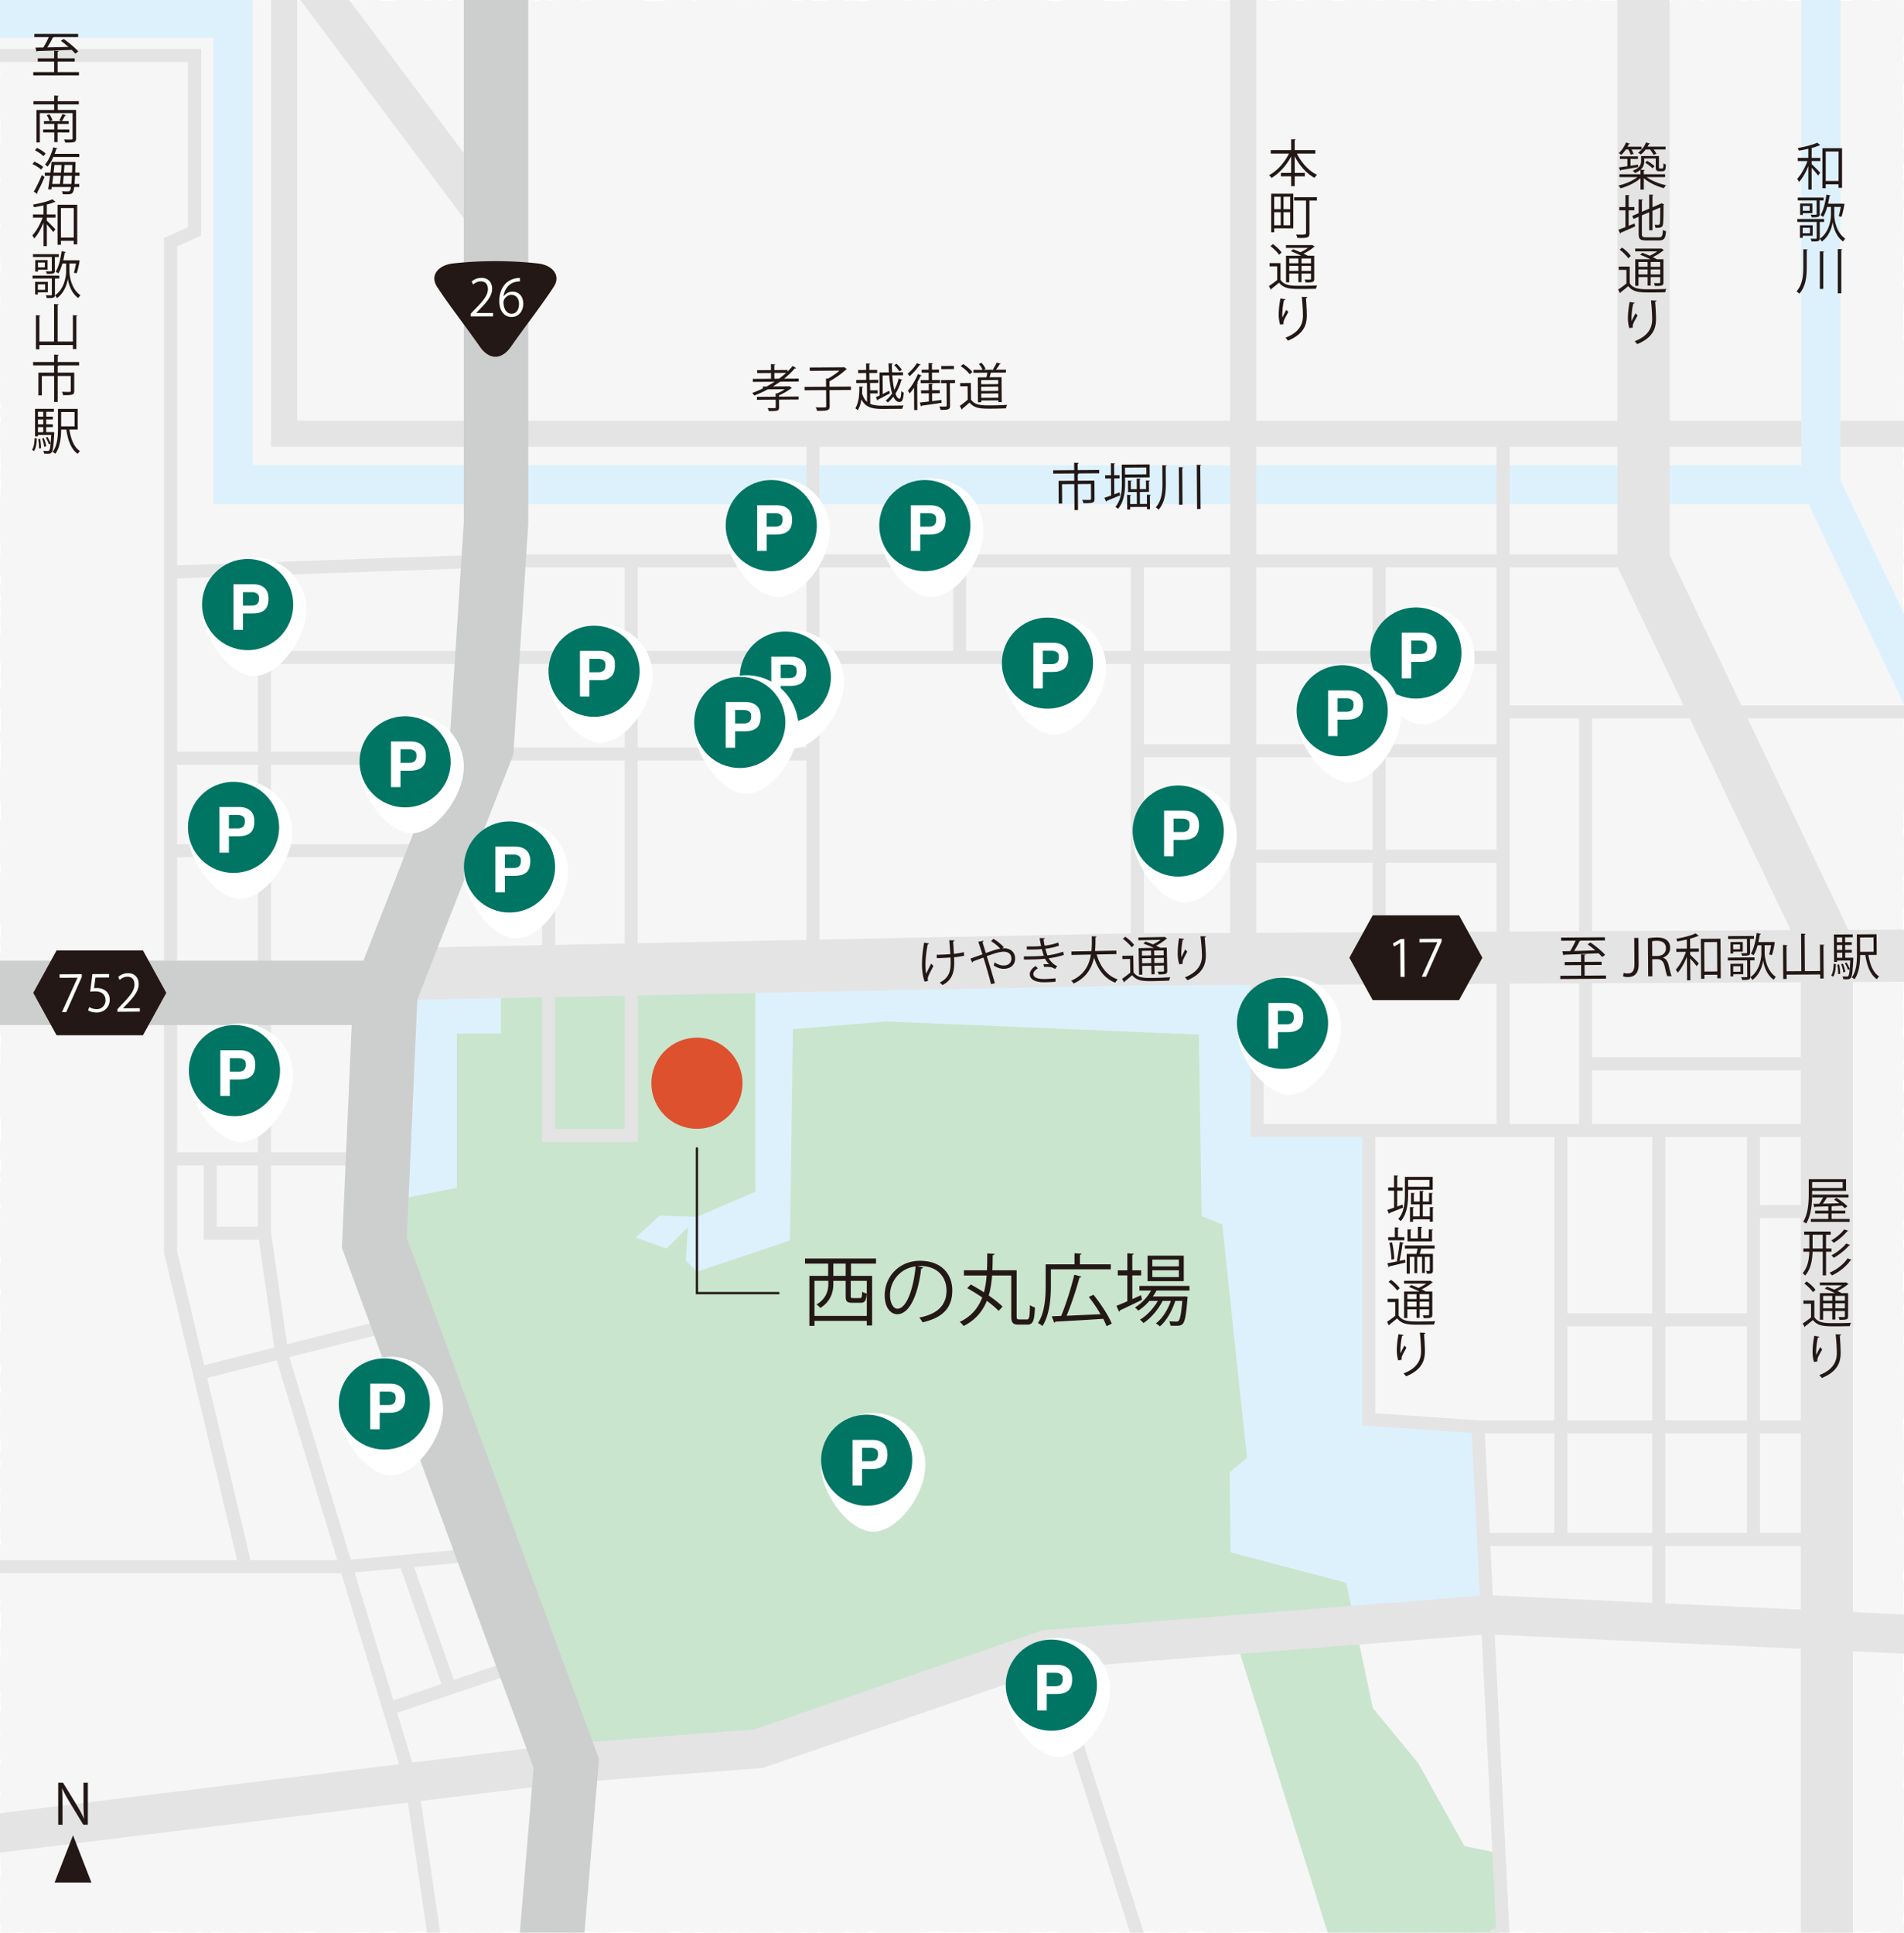
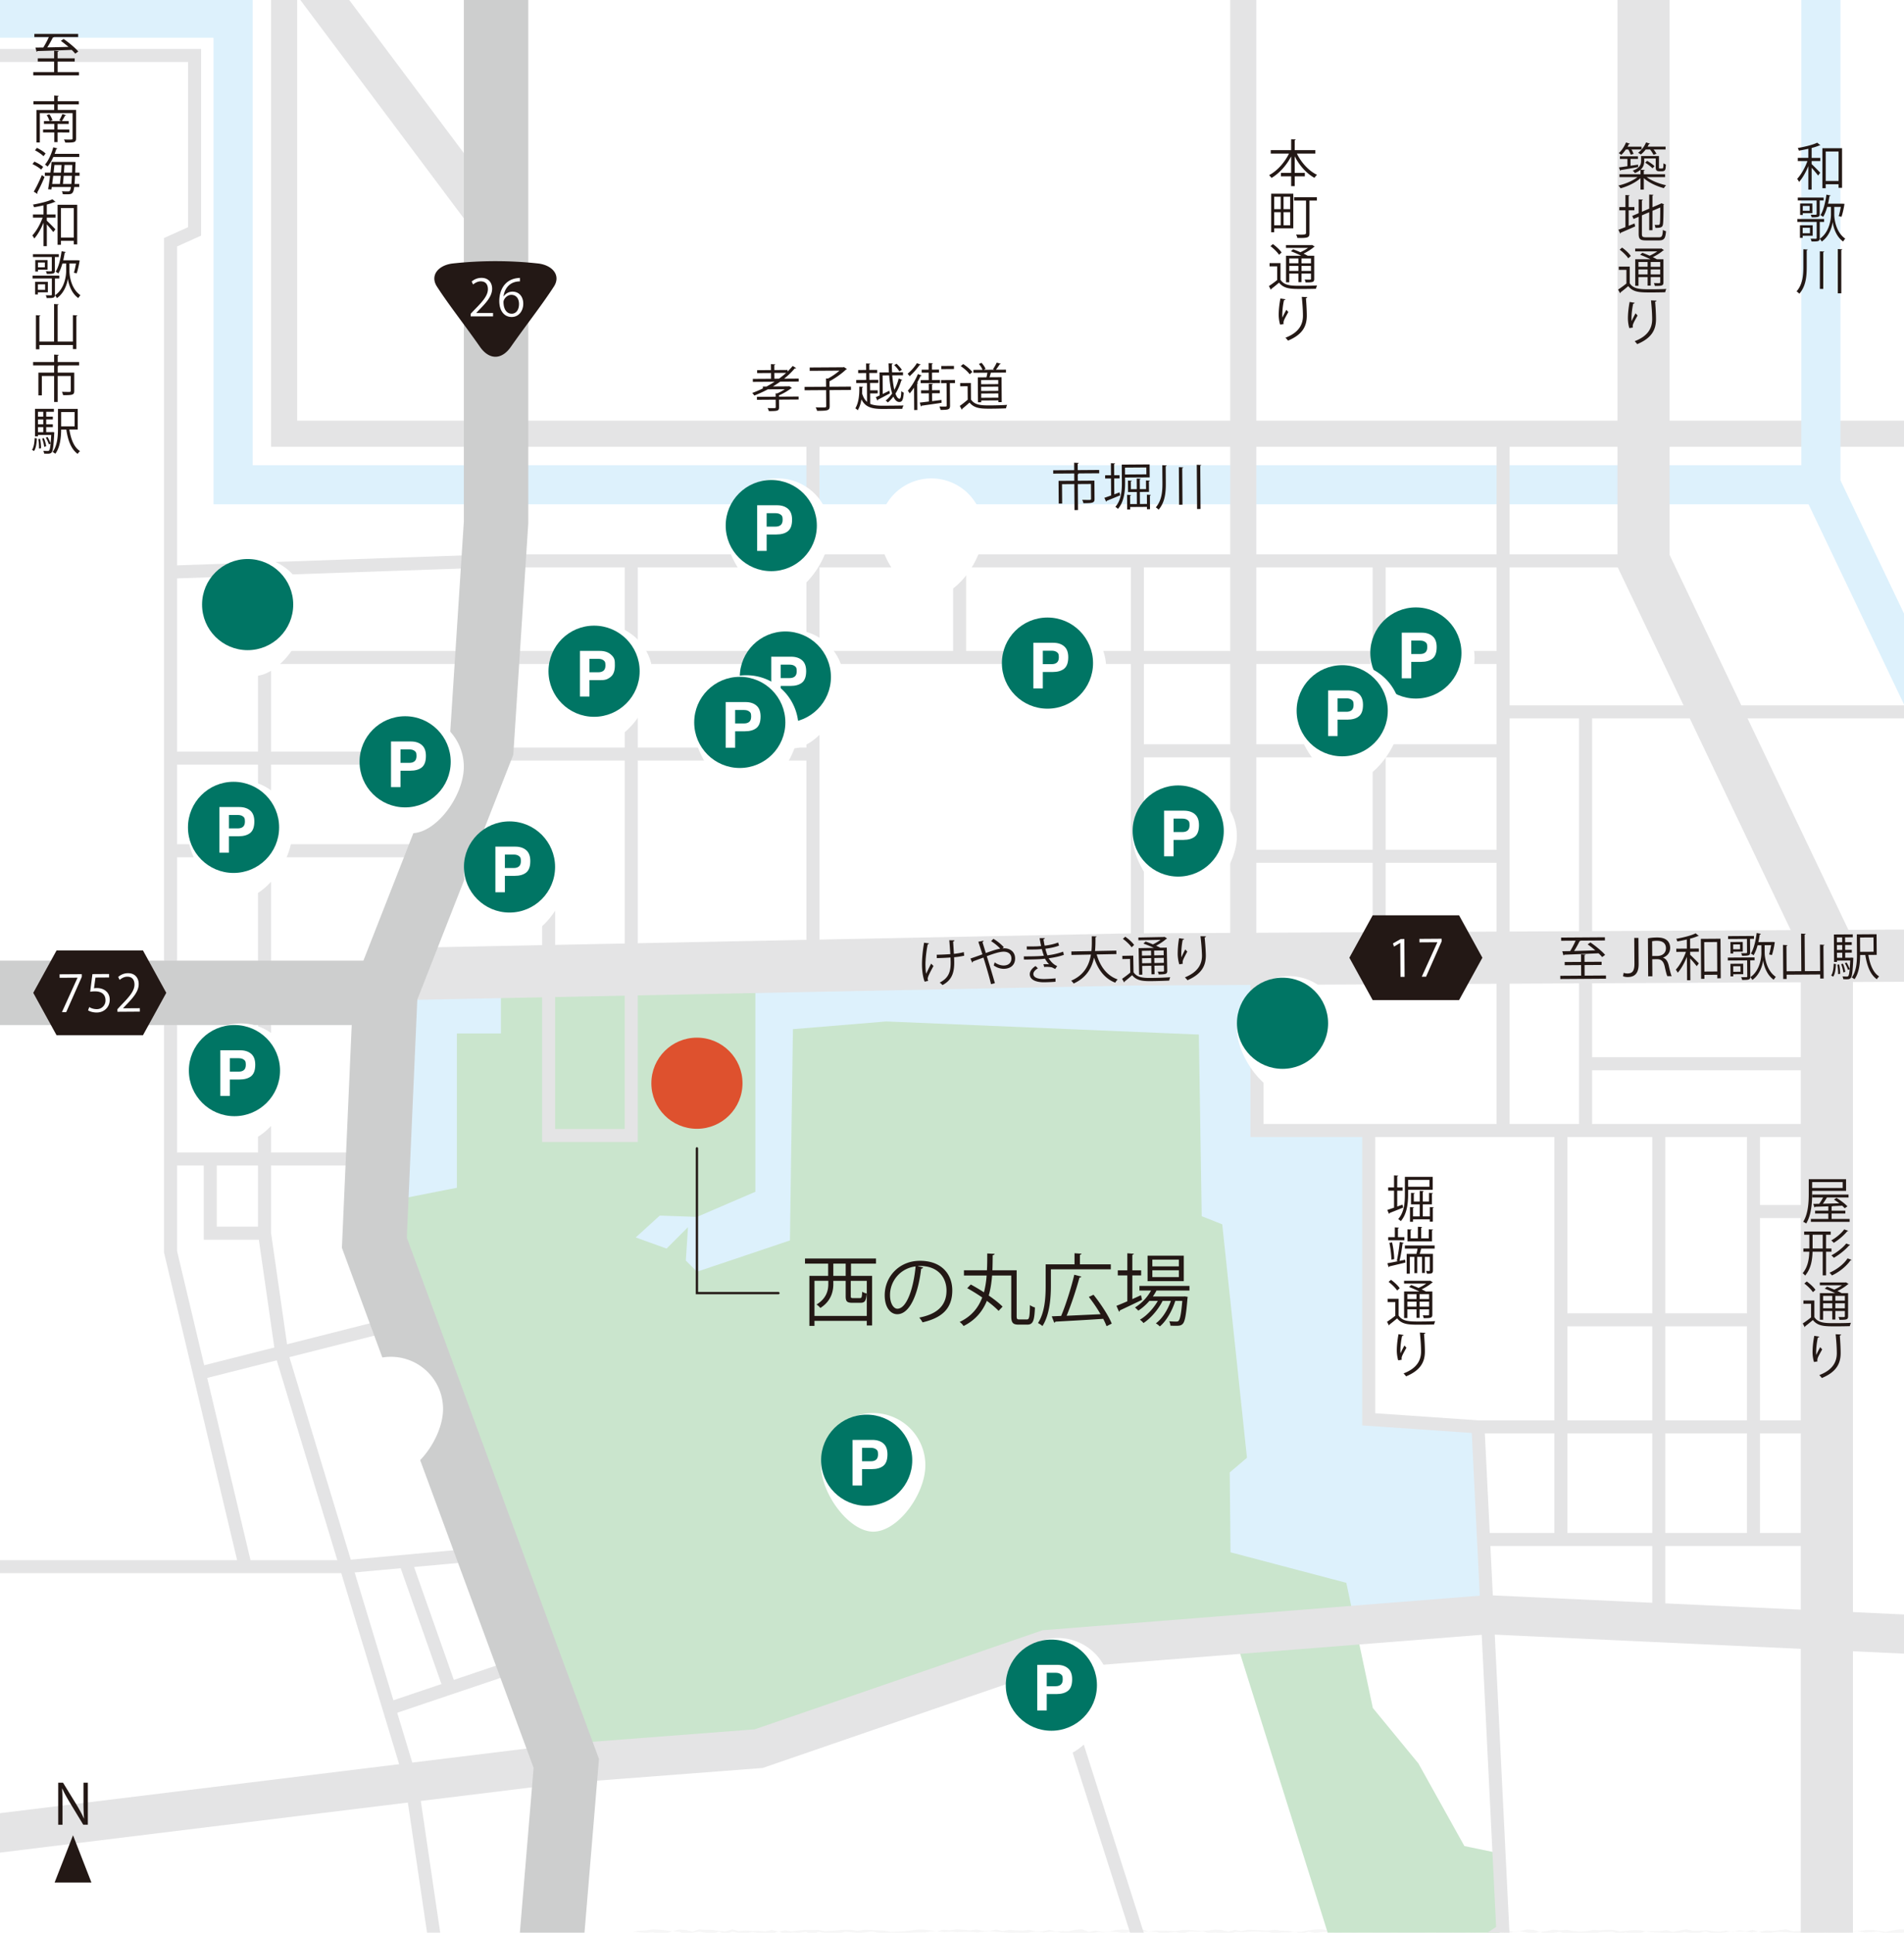
<svg xmlns="http://www.w3.org/2000/svg" id="_レイヤー_2" data-name="レイヤー 2" viewBox="0 0 206.929 210.034">
  <defs>
    <filter id="drop-shadow-1" width="15.84" height="17.52" x="78.198" y="66.091" filterUnits="userSpaceOnUse">
      <feOffset dx=".709" dy=".709" />
      <feGaussianBlur result="blur" stdDeviation=".709" />
      <feFlood flood-color="#231815" flood-opacity=".35" />
      <feComposite in2="blur" operator="in" />
      <feComposite in="SourceGraphic" />
    </filter>
    <filter id="drop-shadow-2" width="15.84" height="17.52" x="73.158" y="71.131" filterUnits="userSpaceOnUse">
      <feOffset dx=".709" dy=".709" />
      <feGaussianBlur result="blur-2" stdDeviation=".709" />
      <feFlood flood-color="#231815" flood-opacity=".35" />
      <feComposite in2="blur-2" operator="in" />
      <feComposite in="SourceGraphic" />
    </filter>
    <filter id="drop-shadow-3" width="16.08" height="17.52" x="76.518" y="49.771" filterUnits="userSpaceOnUse">
      <feOffset dx=".709" dy=".709" />
      <feGaussianBlur result="blur-3" stdDeviation=".709" />
      <feFlood flood-color="#231815" flood-opacity=".35" />
      <feComposite in2="blur-3" operator="in" />
      <feComposite in="SourceGraphic" />
    </filter>
    <filter id="drop-shadow-4" width="15.84" height="17.52" x="93.318" y="49.771" filterUnits="userSpaceOnUse">
      <feOffset dx=".709" dy=".709" />
      <feGaussianBlur result="blur-4" stdDeviation=".709" />
      <feFlood flood-color="#231815" flood-opacity=".35" />
      <feComposite in2="blur-4" operator="in" />
      <feComposite in="SourceGraphic" />
    </filter>
    <filter id="drop-shadow-5" width="15.84" height="17.52" x="57.318" y="65.611" filterUnits="userSpaceOnUse">
      <feOffset dx=".709" dy=".709" />
      <feGaussianBlur result="blur-5" stdDeviation=".709" />
      <feFlood flood-color="#231815" flood-opacity=".35" />
      <feComposite in2="blur-5" operator="in" />
      <feComposite in="SourceGraphic" />
    </filter>
    <filter id="drop-shadow-6" width="15.84" height="17.52" x="48.198" y="86.731" filterUnits="userSpaceOnUse">
      <feOffset dx=".709" dy=".709" />
      <feGaussianBlur result="blur-6" stdDeviation=".709" />
      <feFlood flood-color="#231815" flood-opacity=".35" />
      <feComposite in2="blur-6" operator="in" />
      <feComposite in="SourceGraphic" />
    </filter>
    <filter id="drop-shadow-7" width="15.84" height="17.52" x="36.918" y="75.451" filterUnits="userSpaceOnUse">
      <feOffset dx=".709" dy=".709" />
      <feGaussianBlur result="blur-7" stdDeviation=".709" />
      <feFlood flood-color="#231815" flood-opacity=".35" />
      <feComposite in2="blur-7" operator="in" />
      <feComposite in="SourceGraphic" />
    </filter>
    <filter id="drop-shadow-8" width="16.08" height="17.28" x="18.198" y="109.051" filterUnits="userSpaceOnUse">
      <feOffset dx=".709" dy=".709" />
      <feGaussianBlur result="blur-8" stdDeviation=".709" />
      <feFlood flood-color="#231815" flood-opacity=".35" />
      <feComposite in2="blur-8" operator="in" />
      <feComposite in="SourceGraphic" />
    </filter>
    <filter id="drop-shadow-9" width="15.84" height="17.28" x="18.198" y="82.651" filterUnits="userSpaceOnUse">
      <feOffset dx=".709" dy=".709" />
      <feGaussianBlur result="blur-9" stdDeviation=".709" />
      <feFlood flood-color="#231815" flood-opacity=".35" />
      <feComposite in2="blur-9" operator="in" />
      <feComposite in="SourceGraphic" />
    </filter>
    <filter id="drop-shadow-10" width="15.84" height="17.28" x="34.518" y="145.291" filterUnits="userSpaceOnUse">
      <feOffset dx=".709" dy=".709" />
      <feGaussianBlur result="blur-10" stdDeviation=".709" />
      <feFlood flood-color="#231815" flood-opacity=".35" />
      <feComposite in2="blur-10" operator="in" />
      <feComposite in="SourceGraphic" />
    </filter>
    <filter id="drop-shadow-11" width="16.08" height="17.52" x="106.518" y="64.651" filterUnits="userSpaceOnUse">
      <feOffset dx=".709" dy=".709" />
      <feGaussianBlur result="blur-11" stdDeviation=".709" />
      <feFlood flood-color="#231815" flood-opacity=".35" />
      <feComposite in2="blur-11" operator="in" />
      <feComposite in="SourceGraphic" />
    </filter>
    <filter id="drop-shadow-12" width="15.84" height="17.52" x="120.918" y="82.891" filterUnits="userSpaceOnUse">
      <feOffset dx=".709" dy=".709" />
      <feGaussianBlur result="blur-12" stdDeviation=".709" />
      <feFlood flood-color="#231815" flood-opacity=".35" />
      <feComposite in2="blur-12" operator="in" />
      <feComposite in="SourceGraphic" />
    </filter>
    <filter id="drop-shadow-13" width="16.08" height="17.28" x="146.598" y="63.691" filterUnits="userSpaceOnUse">
      <feOffset dx=".709" dy=".709" />
      <feGaussianBlur result="blur-13" stdDeviation=".709" />
      <feFlood flood-color="#231815" flood-opacity=".35" />
      <feComposite in2="blur-13" operator="in" />
      <feComposite in="SourceGraphic" />
    </filter>
    <filter id="drop-shadow-14" width="15.84" height="17.28" x="138.678" y="69.931" filterUnits="userSpaceOnUse">
      <feOffset dx=".709" dy=".709" />
      <feGaussianBlur result="blur-14" stdDeviation=".709" />
      <feFlood flood-color="#231815" flood-opacity=".35" />
      <feComposite in2="blur-14" operator="in" />
      <feComposite in="SourceGraphic" />
    </filter>
    <filter id="drop-shadow-15" width="15.84" height="17.52" x="87.078" y="151.291" filterUnits="userSpaceOnUse">
      <feOffset dx=".709" dy=".709" />
      <feGaussianBlur result="blur-15" stdDeviation=".709" />
      <feFlood flood-color="#231815" flood-opacity=".35" />
      <feComposite in2="blur-15" operator="in" />
      <feComposite in="SourceGraphic" />
    </filter>
    <filter id="drop-shadow-16" width="16.08" height="17.28" x="19.638" y="58.411" filterUnits="userSpaceOnUse">
      <feOffset dx=".709" dy=".709" />
      <feGaussianBlur result="blur-16" stdDeviation=".709" />
      <feFlood flood-color="#231815" flood-opacity=".35" />
      <feComposite in2="blur-16" operator="in" />
      <feComposite in="SourceGraphic" />
    </filter>
    <filter id="drop-shadow-17" width="15.84" height="17.52" x="132.198" y="103.771" filterUnits="userSpaceOnUse">
      <feOffset dx=".709" dy=".709" />
      <feGaussianBlur result="blur-17" stdDeviation=".709" />
      <feFlood flood-color="#231815" flood-opacity=".35" />
      <feComposite in2="blur-17" operator="in" />
      <feComposite in="SourceGraphic" />
    </filter>
    <filter id="drop-shadow-18" width="15.84" height="17.52" x="106.998" y="175.771" filterUnits="userSpaceOnUse">
      <feOffset dx=".709" dy=".709" />
      <feGaussianBlur result="blur-18" stdDeviation=".709" />
      <feFlood flood-color="#231815" flood-opacity=".35" />
      <feComposite in2="blur-18" operator="in" />
      <feComposite in="SourceGraphic" />
    </filter>
    <clipPath id="clippath">
      <path d="M0 0h206.929v210.034H0z" style="fill:none" />
    </clipPath>
    <style>.cls-2,.cls-3,.cls-4,.cls-5,.cls-6,.cls-7{fill:none}.cls-19{fill:#fff}.cls-2{stroke-width:5.669px}.cls-2,.cls-3,.cls-4,.cls-5,.cls-6,.cls-7{stroke-miterlimit:10}.cls-2,.cls-4,.cls-5,.cls-7{stroke:#e4e4e5}.cls-3{stroke:#ddf1fc}.cls-3,.cls-5{stroke-width:4.252px}.cls-4{stroke-width:2.835px}.cls-6{stroke:#cdcece;stroke-width:7px}.cls-32{fill:#231815}.cls-7{stroke-width:1.417px}.cls-34{fill:#007564}</style>
  </defs>
  <g id="map" style="clip-path:url(#clippath)">
-     <path d="m206.899 210.004-.69.131-.72-.074-.719-.003-.72-.147-.721.075-.72.019-.72-.109-.721.066-.72.143-.721-.02-.721-.072-.721-.022-.721.152-.721-.072-.72.014-.721-.005-.72-.079-.721-.014-.72-.045-.72.077-.72.107-.72-.215-.72.093-.719-.089-.72.013-.72-.029-.719.096-.72.07-.719-.011-.72-.149-.719.156-.72-.001-.719-.088-.719.076-.719-.003-.72.036-.719-.073-.719-.019-.72-.087-.719.199-.719.007-.719-.103-.72.135-.719-.198-.716.024-.717.024-.716.164-.717.012-.717-.018-.718-.046-.717.04-.718-.198-.718.107-.719.082-.718-.18-.719.142-.72-.086-.719-.106-.72.061-.72.107-.721-.108-.721.064-.721-.127-.721.024-.721.094-.721-.046-.721.16-.72-.139-.72.158-.72-.047-.719-.164-.72.043-.719.127-.719.027-.719-.025-.718-.003-.719-.208-.718.198-.718.021-.718-.093-.717-.105-.718-.014-.717.166-.718-.162-.717.083-.717.001-.717-.037-.717.015-.716.077-.717-.123-.717.208-.716-.184-.717.064-.716-.017-.717.124-.716-.162-.717-.015-.716-.03-.717.022-.716.055-.717-.045-.716.179-.717.042-.716-.158-.717.078-.717-.189-.717.04-.717-.03-.717.194-.717-.128-.717.029-.718.163-.718-.209-.717-.025-.718-.007-.719-.027-.718.056-.719.126-.719-.107-.719-.03-.719.054-.72-.012-.72.115-.72-.068-.72.091-.721-.067-.721.062-.722-.168-.722-.018-.722.075-.723-.068-.722.034-.722.171-.722-.121-.722.025-.721-.052-.722-.038-.72-.065-.721.031-.721.086-.72-.054-.72-.007-.72.029-.719-.049-.72.05-.72-.075-.719-.005-.719.101-.719.01-.72.013-.719.077-.719-.014-.719-.067-.719.112-.72-.107-.719-.117-.72.089-.719.064-.72-.069-.72-.056-.72.162-.72.041-.72-.079-.721-.113-.721.205-.721-.204-.722.094-.721-.033-.723.132-.722-.225-.723.181-.724-.034-.723-.002-.723-.087-.723.107-.722-.03-.722-.121-.722.23-.722-.242-.721.224-.721-.106-.721-.111-.721.1-.721.149-.721-.236-.721-.039-.721.184-.721.048-.721-.143-.721.063-.721-.053-.722-.071h-.722l-.722.03-.722-.015-.723.094-.723-.012-.724-.072-.724-.042-.724.179-.723.052-.723-.057-.723-.158-.722.185-.723-.153-.722-.058-.722.032-.722.171-.722-.13-.722-.028-.722-.032-.722.166-.723-.096-.723.091-.724.077-.723-.202-.725.128-.724-.079-.724.176-.723-.219-.723.008-.723.011-.718.001-.719-.065-.719.07-.721.028-.721.082-.722-.178-.723-.017-.725.098-.724.138-.724-.165-.723.007-.722.027-.721.026-.721.007-.72.09-.721-.074-.72.107-.721-.238-.72.011-.721.038-.722.145-.722-.146-.723.204-.724-.075-.726-.197-.726.082-.725.157-.723-.089-.724-.125-.723.246-.723-.014-.723-.193-.724-.049-.724.215-.726-.225-.727.127-.726.138-.725-.237-.724.051-.725-.052-.725-.013-.726-.003-.728.238-.726.003-.725.011-.726-.058-.721-.132-.721.102-.723.031-.727.041-.728-.028-.726.007-.725-.232-.726.178-.729.066-.728-.058-.728-.111-.73-.013-.729.077-.729-.036-.727.098-.731-.126-.732.05-.735.025-.678-.072.03-.66-.184-.717.042-.718-.041-.718.134-.718-.015-.718-.08-.718.041-.718.156-.719-.107-.718.045-.719-.172-.718-.032-.719.01-.719.034-.719-.032-.719.137-.72.046-.719-.13-.719.015-.719.139-.719-.15-.719.058-.718-.061-.719-.023-.718.202-.718-.215-.719.07-.718-.039-.718.145-.718-.214-.718.068-.718-.023-.718.219-.717-.109-.718.073-.718-.185-.718.052-.717-.068-.718.1-.717-.082-.718.211-.718-.07-.717-.002-.718-.145-.717.189-.718.032-.718-.022-.717-.171-.715.16-.714-.197-.715.077-.715-.003-.715.056-.715-.12-.716-.009-.716.043-.716-.042-.717.228-.716-.118-.718.047-.717-.158-.717-.026-.718.216-.719-.023-.718-.129-.719.144-.719-.184-.72-.028-.719.111-.72.125-.719-.191-.719.178-.718.011-.719-.078-.718-.088-.718.027-.718-.067-.717.186-.717-.161-.717-.031-.717.24-.717-.106-.716-.09-.717.174-.716-.033-.716-.21-.716.048-.716.055-.715-.082-.716.165-.715.043-.715-.069-.716.023-.715-.071-.715-.027-.715.179-.715-.211-.715.002-.714-.026-.715.054-.715.161-.715-.136-.715-.046-.714.019-.715.039-.715-.096-.715.149-.715-.163-.715.239-.715-.165-.715-.004-.715-.035-.716.191-.715-.142-.716.173-.715-.075-.716-.118-.716-.05-.716.206-.717.036-.716-.004-.717-.007-.717-.125-.717-.097-.718.004-.717.07-.718-.059-.718.08-.719-.101-.719-.027-.719.233-.719-.028-.72-.048-.72.105-.721-.056-.721-.166-.721.227-.721-.066-.72-.09-.72-.052-.72.159-.719-.093-.719.076-.719-.027-.719-.046-.719-.133-.718.145-.718.102-.718-.149-.718.131-.718.03-.718-.1-.717-.141-.718.001-.717.152-.718-.133-.717-.012-.718.139-.718-.093-.717.208-.718-.126-.718-.102-.717.029-.718.096-.719-.163-.718.001-.719.071-.718.194-.719-.026-.72-.034-.719-.156-.72.067-.72-.088-.721.095-.721.026-.721.042-.722.07-.721-.008-.722-.01-.721-.256-.72.244-.721-.002-.72-.024-.72.021-.719-.225-.72.088-.719-.014-.72.184-.719-.072-.719.059-.719-.021-.72-.154-.719-.006-.719.071-.72-.028-.72.125-.72-.081-.72.012-.72.097-.721-.138-.721.134-.722-.156-.722.073-.722.079-.722-.248-.722-.015-.721.113-.721.11-.721-.014-.72-.091-.721-.093-.72.057-.72.051-.721-.041-.72-.04-.721.104-.72.047-.721.048-.722-.062-.721-.022-.723.095-.722-.07-.723.014-.722-.122-.721.001-.722.121-.721-.149-.717.218-.717-.228-.717.212-.719-.183-.72.047-.72-.106-.722.16-.723-.101-.723.045-.721-.03-.721-.095-.721.071-.719.015-.72.031-.719.039-.718-.151-.719.154-.719-.005-.719.034-.719-.059-.72.028-.72-.12-.722.133-.723.042-.723-.037-.724-.051-.724.026-.722-.093-.721-.056-.722.245-.721-.154-.722.063-.722-.141-.722.138-.724-.001-.726-.085-.724.148-.723-.105-.723-.019-.723.083-.724-.081-.724.042-.726.078-.724-.048-.724.053-.724.003-.719-.149-.72.084-.722-.107-.724-.015-.727.136-.724-.091-.723.132-.725-.066-.727-.075-.726.079-.727-.1-.728.117-.728-.05-.726.154-.726-.141-.729-.024-.731.078-.732-.08-.772.759.112.719-.189.72.082.72-.026.721.03.72-.039.72-.032.721-.001.72.117.721.045.721.053.721-.153.721.129.721.021.72-.165.721.07.72-.126.721.251.72-.213.72.176.72-.2.72.05.72.032.719.152.72-.273.72.126.719.05.72-.13.719.187.72-.106.719.123.72-.163.719.016.719.169.719-.066.72-.104.719.014.719-.046.719.109.72-.091.719.097.719.093.72-.158.719-.12.716.042.717-.046.716.095.717.147.717.027.718-.078.717-.179.718.235.718.012.719-.177.718.107.719-.17.72.125.719.107h.72l.72-.095.721-.035.721-.112.721.031.721.081.721.105.721-.205.721.05.72.188.72-.252.72.054.719.002.72.109.719.063.719-.233.719.198.718-.074.719.056.718-.011.718.063.718-.159.717.173.718-.136.717.116.718-.097.717-.065.717.019.717-.024.717.139.716-.033.717-.055.717-.068.716.012.717.109.716-.12.717.03.716.038.717.024.716.137.717-.029.716-.028.716-.088.717-.093.717-.01.716.083.717.112.717-.182.717.068.717-.102.717.038.717.07.717-.091.718.133.718.028.717-.155.718.16.719-.123.718.054.719.019.719-.07.719.152.719.007.72-.161.72.159.72-.022.72.012.721-.17.721-.045.722.28.722-.141.722.133.722-.018.723-.175.722-.061.722.05.722.026.721-.087.722.232.72-.1.721-.005.72.025.721.038.72-.113.72-.012.719.051.72.051.72-.047.719-.1.719.044.719.178.72-.193.719.151.719-.169.719.038.719.029.72.035.719-.091.72.095.719.012.72.107.72-.004.72-.125.72-.113.72-.021.721.074.721.012.721-.085.722.24.721.004.723.027.722-.019.723-.153.724.008.723-.003.723.018.723-.023.722.08.722.029.722.024.721.03.722-.242.721.007.721-.028.721.15.721.019.721.035.721-.064.721-.056.721-.052.721.101.721-.108.721.108.722.113.722-.052.722-.18.722.033.723.233.723-.078.724-.173.724.086.724-.055.723.122.723.072.723-.048.722-.135.722.033.723-.056.722.013.722.171.722-.073.722-.066.722.001.722.107.723-.011.723.003.724-.105.723.184.725-.137.724-.133.723.16.724-.011.723-.043.723.099.718.046.719-.11.719.131.721-.175.721.111.722-.15.723.204.725-.143.724.051.724-.076.723-.093.722.214.721-.033.721-.069.72.159.721-.253.72.131.72.026.721-.115.721.159.722.008.722-.049.723-.102.724-.012.726.103.726.107.724-.15.724-.116.724.003.723.244.723-.236.723.165.724-.1.724.042.726.085.727-.171.726.073.725-.074.724.152.725-.169.725.229.726-.114.728.08.726-.083.725.008.726.012.721-.001.721.112.723-.028.727-.048.728-.063.726.076.725-.139.726.165.729-.034.728.057.728-.036.73-.109.729-.068.729.08.727.104.731-.172.732.083.735-.056.7.095.086.683.066.717-.08.718.047.718-.082.718-.088.718.106.718-.04.718-.093.718.184.719-.144.718.197.719-.234.719.082.719-.056.719.076.719-.008.719-.012.72.051.719-.108.719.038.719-.038.718.196.719.02.718-.239.719.059.718-.022.718.148.719-.159.718.049.718.11.718-.155.718.036.717.022.718-.006.718.031.718.03.717.052.718-.223.718.066.717.01.718.114.717-.195.718.178.718.096.717-.177.718-.054.717.018.718-.002.714.068.715-.079.715.223.714-.006.716-.136.715.008.716.021.716.091.716-.167.716.126.717.051.717-.139.718-.002.717.076.718.014.718-.203.719.156.719.073.719-.226.719.151.72-.121.72.097.719.031.719.09.718-.102.719.029.718-.145.718.214.717-.08.718-.045.717-.037.717-.065.717.022.717.05.716-.054.717.135.716-.175.716-.004.716.033.715.04.716.056.716-.124.715.145.715-.122.715.089.716-.007.715-.001.715-.057.714.096.715.09.715-.158.715-.012.715-.047.715.251.714-.098.715.062.715-.171.715.027.715.101.715-.108.715.041.715-.005.715.125.715-.075.715-.046.716.071.715-.041.716.012.716.037.716-.11.716.157.716-.066.717.078.717-.156.717-.06.717.07.717-.099.718.153.718.065.718-.132.719.146.719-.06.719.054.719-.218.72.094.72-.047.721.116.721.09.721-.261.72.109.721-.083.72-.006.719-.038.72.055.719-.024.719.052.719.079.718-.142.719.14.718-.015.718-.052.718-.044.718.03.717.058.718-.069.718.04.717-.095.718.008.717.256.718-.04.717.021.718-.219.718.144.717.052.718-.228.718.017.718.228.719.015.718-.2.719.019.719.133.719-.013.72-.179.72.222.72-.153.72.088.721-.055.722.078.721-.133.722.107.721-.099.721.1.721-.041.72.137.721-.031.72-.185.719.028.72.156.719-.237.72.086.719.095.719-.085.719.066.719-.147.72.04.719-.036.72.166.719.012.72-.179.72.079.721.168.721-.058.721-.076.721-.1.722.159.723-.047.722-.032.721.013.722-.001.721.017.72.028.721.056.72-.103.721.08.72.017.72-.225.721.107.72-.012.721.046.721.131.722-.087.721.088.722-.117.723-.081.722-.064.723.222.721-.111.722.034.721-.045.716-.099.717.143.718.038.719-.005.719-.085.721.113.722.055.723-.038.722-.048.722-.149.721-.008.72.213.72-.152.719-.042.719.044.719.038.719-.099.718.169.719-.123.72.121.72-.091.72.045.722-.13.722.007.724.05.724.194.723-.163.723.042.721-.145.722.132.721.016.721-.044.722.063.723.021.724.031.725-.142.725-.039.723.108.723.054.723.073.723-.193.725-.02.725.159.725-.085.724.081.724.014.719-.193.72.057.721.066.725.004.726-.002.724.075.724.006.724-.087.728.093.726-.196.726-.028.729.005.727.064.727.051.726-.047.729-.097.731.196.733z" style="fill:#f6f6f6" />
+     <path d="m206.899 210.004-.69.131-.72-.074-.719-.003-.72-.147-.721.075-.72.019-.72-.109-.721.066-.72.143-.721-.02-.721-.072-.721-.022-.721.152-.721-.072-.72.014-.721-.005-.72-.079-.721-.014-.72-.045-.72.077-.72.107-.72-.215-.72.093-.719-.089-.72.013-.72-.029-.719.096-.72.07-.719-.011-.72-.149-.719.156-.72-.001-.719-.088-.719.076-.719-.003-.72.036-.719-.073-.719-.019-.72-.087-.719.199-.719.007-.719-.103-.72.135-.719-.198-.716.024-.717.024-.716.164-.717.012-.717-.018-.718-.046-.717.04-.718-.198-.718.107-.719.082-.718-.18-.719.142-.72-.086-.719-.106-.72.061-.72.107-.721-.108-.721.064-.721-.127-.721.024-.721.094-.721-.046-.721.16-.72-.139-.72.158-.72-.047-.719-.164-.72.043-.719.127-.719.027-.719-.025-.718-.003-.719-.208-.718.198-.718.021-.718-.093-.717-.105-.718-.014-.717.166-.718-.162-.717.083-.717.001-.717-.037-.717.015-.716.077-.717-.123-.717.208-.716-.184-.717.064-.716-.017-.717.124-.716-.162-.717-.015-.716-.03-.717.022-.716.055-.717-.045-.716.179-.717.042-.716-.158-.717.078-.717-.189-.717.04-.717-.03-.717.194-.717-.128-.717.029-.718.163-.718-.209-.717-.025-.718-.007-.719-.027-.718.056-.719.126-.719-.107-.719-.03-.719.054-.72-.012-.72.115-.72-.068-.72.091-.721-.067-.721.062-.722-.168-.722-.018-.722.075-.723-.068-.722.034-.722.171-.722-.121-.722.025-.721-.052-.722-.038-.72-.065-.721.031-.721.086-.72-.054-.72-.007-.72.029-.719-.049-.72.05-.72-.075-.719-.005-.719.101-.719.01-.72.013-.719.077-.719-.014-.719-.067-.719.112-.72-.107-.719-.117-.72.089-.719.064-.72-.069-.72-.056-.72.162-.72.041-.72-.079-.721-.113-.721.205-.721-.204-.722.094-.721-.033-.723.132-.722-.225-.723.181-.724-.034-.723-.002-.723-.087-.723.107-.722-.03-.722-.121-.722.23-.722-.242-.721.224-.721-.106-.721-.111-.721.1-.721.149-.721-.236-.721-.039-.721.184-.721.048-.721-.143-.721.063-.721-.053-.722-.071h-.722h.72l.72-.095.721-.035.721-.112.721.031.721.081.721.105.721-.205.721.05.72.188.72-.252.72.054.719.002.72.109.719.063.719-.233.719.198.718-.074.719.056.718-.011.718.063.718-.159.717.173.718-.136.717.116.718-.097.717-.065.717.019.717-.024.717.139.716-.033.717-.055.717-.068.716.012.717.109.716-.12.717.03.716.038.717.024.716.137.717-.029.716-.028.716-.088.717-.093.717-.01.716.083.717.112.717-.182.717.068.717-.102.717.038.717.07.717-.091.718.133.718.028.717-.155.718.16.719-.123.718.054.719.019.719-.07.719.152.719.007.72-.161.72.159.72-.022.72.012.721-.17.721-.045.722.28.722-.141.722.133.722-.018.723-.175.722-.061.722.05.722.026.721-.087.722.232.72-.1.721-.005.72.025.721.038.72-.113.72-.012.719.051.72.051.72-.047.719-.1.719.044.719.178.72-.193.719.151.719-.169.719.038.719.029.72.035.719-.091.72.095.719.012.72.107.72-.004.72-.125.72-.113.72-.021.721.074.721.012.721-.085.722.24.721.004.723.027.722-.019.723-.153.724.008.723-.003.723.018.723-.023.722.08.722.029.722.024.721.03.722-.242.721.007.721-.028.721.15.721.019.721.035.721-.064.721-.056.721-.052.721.101.721-.108.721.108.722.113.722-.052.722-.18.722.033.723.233.723-.078.724-.173.724.086.724-.055.723.122.723.072.723-.048.722-.135.722.033.723-.056.722.013.722.171.722-.073.722-.066.722.001.722.107.723-.011.723.003.724-.105.723.184.725-.137.724-.133.723.16.724-.011.723-.043.723.099.718.046.719-.11.719.131.721-.175.721.111.722-.15.723.204.725-.143.724.051.724-.076.723-.093.722.214.721-.033.721-.069.72.159.721-.253.72.131.72.026.721-.115.721.159.722.008.722-.049.723-.102.724-.012.726.103.726.107.724-.15.724-.116.724.003.723.244.723-.236.723.165.724-.1.724.042.726.085.727-.171.726.073.725-.074.724.152.725-.169.725.229.726-.114.728.08.726-.083.725.008.726.012.721-.001.721.112.723-.028.727-.048.728-.063.726.076.725-.139.726.165.729-.034.728.057.728-.036.73-.109.729-.068.729.08.727.104.731-.172.732.083.735-.056.7.095.086.683.066.717-.08.718.047.718-.082.718-.088.718.106.718-.04.718-.093.718.184.719-.144.718.197.719-.234.719.082.719-.056.719.076.719-.008.719-.012.72.051.719-.108.719.038.719-.038.718.196.719.02.718-.239.719.059.718-.022.718.148.719-.159.718.049.718.11.718-.155.718.036.717.022.718-.006.718.031.718.03.717.052.718-.223.718.066.717.01.718.114.717-.195.718.178.718.096.717-.177.718-.054.717.018.718-.002.714.068.715-.079.715.223.714-.006.716-.136.715.008.716.021.716.091.716-.167.716.126.717.051.717-.139.718-.002.717.076.718.014.718-.203.719.156.719.073.719-.226.719.151.72-.121.72.097.719.031.719.09.718-.102.719.029.718-.145.718.214.717-.08.718-.045.717-.037.717-.065.717.022.717.05.716-.054.717.135.716-.175.716-.004.716.033.715.04.716.056.716-.124.715.145.715-.122.715.089.716-.007.715-.001.715-.057.714.096.715.09.715-.158.715-.012.715-.047.715.251.714-.098.715.062.715-.171.715.027.715.101.715-.108.715.041.715-.005.715.125.715-.075.715-.046.716.071.715-.041.716.012.716.037.716-.11.716.157.716-.066.717.078.717-.156.717-.06.717.07.717-.099.718.153.718.065.718-.132.719.146.719-.06.719.054.719-.218.72.094.72-.047.721.116.721.09.721-.261.72.109.721-.083.72-.006.719-.038.72.055.719-.024.719.052.719.079.718-.142.719.14.718-.015.718-.052.718-.044.718.03.717.058.718-.069.718.04.717-.095.718.008.717.256.718-.04.717.021.718-.219.718.144.717.052.718-.228.718.017.718.228.719.015.718-.2.719.019.719.133.719-.013.72-.179.72.222.72-.153.72.088.721-.055.722.078.721-.133.722.107.721-.099.721.1.721-.041.72.137.721-.031.72-.185.719.028.72.156.719-.237.72.086.719.095.719-.085.719.066.719-.147.72.04.719-.036.72.166.719.012.72-.179.72.079.721.168.721-.058.721-.076.721-.1.722.159.723-.047.722-.032.721.013.722-.001.721.017.72.028.721.056.72-.103.721.08.72.017.72-.225.721.107.72-.012.721.046.721.131.722-.087.721.088.722-.117.723-.081.722-.064.723.222.721-.111.722.034.721-.045.716-.099.717.143.718.038.719-.005.719-.085.721.113.722.055.723-.038.722-.048.722-.149.721-.008.72.213.72-.152.719-.042.719.044.719.038.719-.099.718.169.719-.123.72.121.72-.091.72.045.722-.13.722.007.724.05.724.194.723-.163.723.042.721-.145.722.132.721.016.721-.044.722.063.723.021.724.031.725-.142.725-.039.723.108.723.054.723.073.723-.193.725-.02.725.159.725-.085.724.081.724.014.719-.193.72.057.721.066.725.004.726-.002.724.075.724.006.724-.087.728.093.726-.196.726-.028.729.005.727.064.727.051.726-.047.729-.097.731.196.733z" style="fill:#f6f6f6" />
    <path d="m53.139 168.842-15.526 1.419h-66.619m71.295 15.426 15.173-5.119m-35.793-31.334 22.174-5.61M18.536 125.96h22.55m12.556-65.008-35.106 1.224m29.59 30.283H17.877m30.249-10.07H17.877m35.765-10.938H28.747" class="cls-7" />
    <path d="m43.664 107.726-1.602 24.01 86.675 46.349 30.415-2.47 2.484-.13-1.006-20.415-11.878-.821v-31.388h-12.139l-.774-18.359-14.847.367-38.611 1.697z" style="fill:#ddf1fc" />
    <path d="m43.411 130.313 6.243-1.23v-16.769h4.784v-6.379l27.655-.288v23.873l-6.344 2.728-4.05-.139-2.607 2.374 3.352 1.21 2.328-2.328-.233 3.632 1.21 1.21 10.102-3.398.326-22.961 10.149-.838 33.967 1.424.311 19.741 2.231.881 2.687 25.372-1.872 1.595.083 8.677 12.586 3.317 2.882 13.601 4.948 6.023 5.003 8.985 4.175.866v8.289l-11.403 7.551-5.074.861-12.741-40.614-20.361 1.691-31.295 10.771-20.909 1.601-8.405-28.436-12.325-31.075z" style="fill:#cae5cd" />
    <path d="m-74.872 39.632 39.147-37.655h61.059v50.704h172.564" class="cls-3" />
    <path d="m-70.084 207.796 131.628-16.154 20.909-1.601 31.295-10.771 47.888-3.785 60.251 2.794" class="cls-5" />
    <path d="m42.489 105.876 80.484-1.606 98.534-.483" class="cls-2" />
    <path d="m41.882 107.901-1.197 27.158 20.859 56.583-1.918 23.017" class="cls-6" />
    <path d="m19.642-20.908 34.271 45.769" class="cls-5" />
    <path d="M135.118-58.192v164.127" class="cls-4" />
    <path d="M178.621-58.192V60.952l19.926 41.783V249.75" class="cls-2" />
    <path d="M180.965 19.246h-2c.521.396 1.368.73 2.109.885-.082.077-.187.22-.241.318-.753-.192-1.638-.599-2.181-1.088v1.241h-.363v-1.241c-.544.495-1.417.906-2.164 1.104a1.6 1.6 0 0 0-.236-.303c.73-.159 1.561-.511 2.076-.917h-1.961v-.308h2.285v-.483a2.1 2.1 0 0 1-.604.352 1.1 1.1 0 0 0-.242-.258c.77-.28.912-.671.912-1.038v-.555h1.944v1.153c0 .192 0 .208.121.208h.165c.187 0 .187-.021.203-.576a.8.8 0 0 0 .258.137c-.017.561-.038.736-.445.736h-.258c-.396 0-.396-.209-.396-.527v-.862h-1.253v.297c0 .313-.082.648-.4.929l.461.027c-.005.038-.032.065-.104.076v.385h2.312v.308Zm-3.741-2.434a2.8 2.8 0 0 0-.258-.565h-.27a3.4 3.4 0 0 1-.494.588 1.6 1.6 0 0 0-.274-.192c.307-.264.609-.72.791-1.165l.423.144c-.017.027-.056.049-.116.044-.038.088-.088.181-.137.274h1.516v.308h-1.093c.099.165.182.346.226.478l-.313.088Zm.814 1.341c-.698.132-1.423.258-1.885.329a.09.09 0 0 1-.065.077l-.138-.368c.253-.033.565-.077.917-.126v-.791h-.812v-.286h1.961v.286h-.808v.741l.818-.121zm1.664-1.33a2.8 2.8 0 0 0-.374-.576h-.472c-.16.209-.341.4-.527.544a2 2 0 0 0-.297-.182 2.73 2.73 0 0 0 .862-1.132l.429.132q-.018.05-.115.05a4 4 0 0 1-.148.28h1.955v.308h-1.302c.132.159.247.335.308.467zm-.687.654c.285.165.632.412.802.582l-.22.23a4.5 4.5 0 0 0-.797-.609zm-2.01 7.061.637-.253.072.318c-.571.264-1.182.522-1.566.687a.1.1 0 0 1-.06.094l-.192-.418c.209-.071.473-.176.758-.285v-1.824h-.665v-.352h.665v-1.312l.461.033c-.005.038-.038.061-.109.071v1.208h.621v.352h-.621v1.682Zm1.439.879c0 .302.071.373.456.373h1.4c.329 0 .385-.153.429-.812.088.065.23.126.335.148-.061.758-.182.999-.758.999h-1.418c-.62 0-.796-.137-.796-.714v-1.852l-.555.236-.144-.329.698-.297v-1.505l.461.033c-.005.038-.038.065-.109.076v1.242l.796-.341v-1.532l.456.027c-.005.038-.033.065-.104.076v1.28l.879-.379.077-.061.303.11c-.006.021-.028.043-.056.06 0 1.044-.017 1.912-.061 2.121-.049.335-.235.39-.818.39a1.3 1.3 0 0 0-.088-.33c.138.012.33.012.391.012.088 0 .147-.027.176-.159.032-.138.044-.819.044-1.741l-.847.362v2.109h-.352v-1.956l-.796.341v2.011Zm-1.324 3.56v1.808c.423.653 1.203.653 2.247.653.599 0 1.302-.011 1.73-.038a1.6 1.6 0 0 0-.121.362c-.374.012-.967.022-1.517.022-1.203 0-1.955 0-2.499-.687-.291.252-.593.494-.841.681 0 .05-.011.071-.049.088l-.209-.396c.27-.176.604-.417.9-.659v-1.483h-.829v-.352h1.187Zm-.829-2.07c.356.253.769.632.944.912l-.274.252c-.176-.279-.577-.676-.934-.939zm3.087 1.268c-.346-.17-.77-.356-1.126-.488l.241-.215c.242.088.522.198.791.319.291-.133.6-.303.835-.473h-2.405v-.303h2.785l.06-.016.28.181c-.017.022-.055.038-.088.044-.28.242-.703.517-1.126.72.171.077.324.159.45.23h.709v2.5c0 .362-.115.4-.934.4a1.3 1.3 0 0 0-.104-.312c.159.005.313.011.423.011.236 0 .264 0 .264-.099v-.561H179.4v.929h-.335v-.929h-.994v.95h-.352v-2.89h1.659Zm-.314.297h-.994v.521h.994zm-.994 1.352h.994v-.544h-.994zm2.362-.83v-.521h-1.033v.521zm-1.033.83h1.033v-.544h-1.033zm-2.317 5.834c-.104-.296-.154-.725-.159-1.032 0-.517.055-1.115.187-1.812l.549.093c-.021.071-.088.088-.159.094a8 8 0 0 0-.187 1.599q0 .181.017.296c.109-.269.312-.643.429-.851.049.071.159.187.214.241-.406.73-.527.939-.527 1.17q0 .065.017.138l-.379.065Zm2.944-2.988c-.006.066-.05.094-.143.121.038.478.093 1.274.093 1.906-.005 1.06-.39 2.016-2.043 2.702a3 3 0 0 0-.275-.318c1.5-.571 1.901-1.478 1.901-2.379 0-.675-.066-1.472-.127-2.06z" class="cls-32" />
    <path d="m28.353-26.795 2.526-1.092v75.023H221.74" class="cls-4" />
    <path d="M53.642 60.952h124.979" class="cls-7" />
    <path d="M197.898-53.803V52.681l38.257 80.22" class="cls-3" />
    <path d="M163.357 77.365h58.383M53.642 71.451h109.715m-39.745 10.15h39.745m-39.745 11.461h39.745M53.642 81.95h34.709M68.604 60.952v62.453h-8.981V92.459H48.126M28.747 61.82v72.213l1.908 13.271 14.065 46.403 3.422 23.225M88.351 47.136v59.568m35.261-45.752v43.318m-19.319-43.318V71.37m45.595-10.418v43.318m13.469-57.134v75.725m8.965-45.496v45.496m-2.685 0v44.443m10.644-44.443v53.489m10.287-53.489v44.443" class="cls-7" />
    <path d="M-61.634 7.749 56.514-64.474" style="fill:none;stroke-miterlimit:10;stroke-width:2.835px;stroke:#231815" />
    <path d="M-12.083 6.027h33.23v19.122l-2.611 1.177v109.723l8.129 34.212" class="cls-7" />
    <path d="m-77.326 97.89 47.549 10.011h71.659l10.446-26.645 1.585-24.489V-44.069h65.62l59.088-19.789" class="cls-6" />
    <path d="M91.023 73.413c0 3.131-2.97 7.22-5.669 7.22-2.605 0-5.669-4.089-5.669-7.22a5.669 5.669 0 1 1 11.338 0" style="fill:#fff;filter:url(#drop-shadow-1)" />
    <circle cx="85.354" cy="73.58" r="4.953" class="cls-34" />
    <path d="M85.903 74.546H84.85v1.783h-1.03V71.37h2.16q.747 0 1.19.384.445.383.444 1.188 0 .878-.444 1.241t-1.268.363Zm.484-1.032q.202-.179.202-.565c0-.386-.068-.441-.204-.552q-.203-.164-.57-.165h-.965v1.46h.965q.368 0 .572-.178" class="cls-19" />
    <path d="M86.071 78.343c0 3.131-2.97 7.22-5.669 7.22-2.605 0-5.669-4.089-5.669-7.22a5.669 5.669 0 1 1 11.338 0" style="fill:#fff;filter:url(#drop-shadow-2)" />
    <circle cx="80.401" cy="78.51" r="4.953" class="cls-34" />
    <path d="M80.95 79.476h-1.053v1.783h-1.03V76.3h2.16q.747 0 1.19.384.445.383.444 1.188 0 .879-.444 1.241t-1.268.363Zm.484-1.032q.202-.179.202-.565c0-.386-.068-.441-.204-.552q-.203-.164-.57-.165h-.965v1.46h.965q.368 0 .572-.178" class="cls-19" />
    <path d="M89.492 56.953c0 3.131-2.97 7.22-5.669 7.22-2.605 0-5.669-4.089-5.669-7.22a5.669 5.669 0 1 1 11.338 0" style="fill:#fff;filter:url(#drop-shadow-3)" />
    <circle cx="83.823" cy="57.12" r="4.953" class="cls-34" />
    <path d="M84.372 58.087h-1.053v1.783h-1.03v-4.959h2.16q.747 0 1.19.384.445.383.444 1.188 0 .879-.444 1.241t-1.268.363Zm.484-1.033q.202-.179.202-.565c0-.386-.068-.441-.204-.552q-.203-.164-.57-.165h-.965v1.46h.965q.368 0 .572-.178" class="cls-19" />
    <path d="M106.184 56.953c0 3.131-2.97 7.22-5.669 7.22-2.605 0-5.669-4.089-5.669-7.22a5.669 5.669 0 1 1 11.338 0" style="fill:#fff;filter:url(#drop-shadow-4)" />
-     <circle cx="100.514" cy="57.12" r="4.953" class="cls-34" />
    <path d="M101.063 58.087h-1.053v1.783h-1.03v-4.959h2.16q.747 0 1.19.384.445.383.444 1.188 0 .879-.444 1.241t-1.268.363Zm.485-1.033q.202-.179.202-.565c0-.386-.068-.441-.204-.552q-.203-.164-.57-.165h-.965v1.46h.965q.368 0 .572-.178" class="cls-19" />
    <path d="M70.235 72.782c0 3.131-2.97 7.22-5.669 7.22-2.605 0-5.669-4.089-5.669-7.22a5.669 5.669 0 1 1 11.338 0" style="fill:#fff;filter:url(#drop-shadow-5)" />
    <circle cx="64.565" cy="72.948" r="4.953" class="cls-34" />
    <path d="M65.115 73.915h-1.053v1.783h-1.031v-4.959h2.16q.747 0 1.191.384c.444.384.443.651.443 1.188q.001.879-.443 1.241c-.444.362-.719.363-1.268.363Zm.484-1.033q.202-.179.201-.565c-.001-.386-.068-.441-.203-.552q-.205-.164-.57-.165h-.965v1.46h.965q.367 0 .572-.178" class="cls-19" />
    <path d="M61.043 94.054c0 3.131-2.97 7.22-5.669 7.22-2.605 0-5.669-4.089-5.669-7.22a5.669 5.669 0 1 1 11.338 0" style="fill:#fff;filter:url(#drop-shadow-6)" />
    <circle cx="55.374" cy="94.221" r="4.953" class="cls-34" />
    <path d="M55.923 95.187H54.87v1.783h-1.03v-4.959H56q.747 0 1.19.384.445.383.444 1.188 0 .879-.444 1.241t-1.268.363Zm.484-1.032q.202-.179.202-.565c0-.386-.068-.441-.204-.552q-.203-.164-.57-.165h-.965v1.46h.965q.368 0 .572-.178" class="cls-19" />
    <path d="M49.699 82.625c0 3.131-2.97 7.22-5.669 7.22-2.605 0-5.669-4.089-5.669-7.22a5.669 5.669 0 1 1 11.338 0" style="fill:#fff;filter:url(#drop-shadow-7)" />
    <circle cx="44.03" cy="82.792" r="4.953" class="cls-34" />
    <path d="M44.579 83.758h-1.053v1.783h-1.03v-4.959h2.16q.747 0 1.19.384.445.383.444 1.188 0 .878-.444 1.241t-1.268.363Zm.484-1.032q.202-.179.202-.565c0-.386-.068-.441-.204-.552q-.203-.164-.57-.165h-.965v1.46h.965q.368 0 .572-.178" class="cls-19" />
    <path d="M31.15 116.185c0 3.131-2.97 7.22-5.669 7.22-2.605 0-5.669-4.089-5.669-7.22a5.669 5.669 0 1 1 11.338 0" style="fill:#fff;filter:url(#drop-shadow-8)" />
    <circle cx="25.481" cy="116.351" r="4.953" class="cls-34" />
    <path d="M26.03 117.318h-1.053v1.783h-1.03v-4.959h2.16q.747 0 1.19.384.445.383.444 1.188 0 .879-.444 1.241t-1.268.363Zm.484-1.032q.202-.179.202-.565c0-.386-.068-.441-.204-.552q-.203-.164-.57-.165h-.965v1.46h.965q.368 0 .572-.178" class="cls-19" />
    <path d="M31.052 89.75c0 3.131-2.97 7.22-5.669 7.22-2.605 0-5.669-4.089-5.669-7.22a5.669 5.669 0 1 1 11.338 0" style="fill:#fff;filter:url(#drop-shadow-9)" />
    <circle cx="25.382" cy="89.917" r="4.953" class="cls-34" />
    <path d="M25.931 90.883h-1.053v1.783h-1.03v-4.959h2.16q.747 0 1.19.384.445.383.444 1.188 0 .878-.444 1.241t-1.268.363Zm.485-1.032q.202-.179.202-.565c0-.386-.068-.441-.204-.552q-.203-.164-.57-.165h-.965v1.46h.965q.368 0 .572-.178" class="cls-19" />
    <path d="M47.442 152.414c0 3.131-2.97 7.22-5.669 7.22-2.605 0-5.669-4.089-5.669-7.22a5.669 5.669 0 1 1 11.338 0" style="fill:#fff;filter:url(#drop-shadow-10)" />
-     <circle cx="41.772" cy="152.581" r="4.953" class="cls-34" />
    <path d="M42.321 153.546h-1.053v1.783h-1.03v-4.959h2.16q.747 0 1.19.384.445.383.444 1.188 0 .879-.444 1.241t-1.268.363Zm.484-1.032q.202-.179.202-.565c0-.386-.068-.441-.204-.552q-.203-.164-.57-.165h-.965v1.46h.965q.368 0 .572-.178" class="cls-19" />
    <path d="M119.509 71.899c0 3.131-2.97 7.22-5.669 7.22-2.605 0-5.669-4.089-5.669-7.22a5.669 5.669 0 1 1 11.338 0" style="fill:#fff;filter:url(#drop-shadow-11)" />
    <circle cx="113.84" cy="72.065" r="4.953" class="cls-34" />
    <path d="M114.388 73.032h-1.053v1.783h-1.03v-4.959h2.16q.747 0 1.19.384.445.383.444 1.188 0 .878-.444 1.241t-1.268.363Zm.485-1.032q.202-.179.202-.565c0-.386-.068-.441-.204-.552q-.203-.164-.57-.165h-.965v1.46h.965q.368 0 .572-.178" class="cls-19" />
    <path d="M133.716 90.146c0 3.131-2.97 7.22-5.669 7.22-2.605 0-5.669-4.089-5.669-7.22a5.669 5.669 0 1 1 11.338 0" style="fill:#fff;filter:url(#drop-shadow-12)" />
    <circle cx="128.047" cy="90.313" r="4.953" class="cls-34" />
    <path d="M128.596 91.279h-1.053v1.783h-1.03v-4.959h2.16q.747 0 1.19.384.445.383.444 1.188 0 .879-.444 1.241t-1.268.363Zm.485-1.032q.202-.179.202-.565c0-.386-.068-.441-.204-.552q-.203-.164-.57-.165h-.965v1.46h.965q.368 0 .572-.178" class="cls-19" />
    <path d="M159.549 70.799c0 3.131-2.97 7.22-5.669 7.22-2.605 0-5.669-4.089-5.669-7.22a5.669 5.669 0 1 1 11.338 0" style="fill:#fff;filter:url(#drop-shadow-13)" />
    <circle cx="153.879" cy="70.966" r="4.953" class="cls-34" />
    <path d="M154.428 71.932h-1.053v1.783h-1.03v-4.959h2.16q.747 0 1.19.384.445.383.444 1.188 0 .879-.444 1.241t-1.268.363Zm.485-1.032q.202-.179.202-.565c0-.386-.068-.441-.204-.552q-.203-.164-.57-.165h-.965v1.46h.965q.368 0 .572-.178" class="cls-19" />
    <path d="M151.542 77.077c0 3.131-2.97 7.22-5.669 7.22-2.605 0-5.669-4.089-5.669-7.22a5.669 5.669 0 1 1 11.338 0" style="fill:#fff;filter:url(#drop-shadow-14)" />
    <circle cx="145.873" cy="77.244" r="4.953" class="cls-34" />
    <path d="M146.422 78.21h-1.053v1.783h-1.03v-4.959h2.16q.747 0 1.19.384.445.383.444 1.188 0 .878-.444 1.241t-1.268.363Zm.484-1.033q.202-.179.202-.565c0-.386-.068-.441-.204-.552q-.203-.164-.57-.165h-.965v1.46h.965q.368 0 .572-.178" class="cls-19" />
    <path d="M99.86 158.529c0 3.131-2.97 7.22-5.669 7.22-2.605 0-5.669-4.089-5.669-7.22a5.669 5.669 0 1 1 11.338 0" style="filter:url(#drop-shadow-15);fill:#fff" />
    <circle cx="94.191" cy="158.695" r="4.953" class="cls-34" />
    <path d="M94.74 159.662h-1.053v1.783h-1.03v-4.959h2.16q.747 0 1.19.384.445.383.444 1.188 0 .879-.444 1.241t-1.268.363Zm.484-1.033q.202-.179.202-.565c0-.386-.068-.441-.204-.552q-.203-.164-.57-.165h-.965v1.46h.965q.368 0 .572-.178" class="cls-19" />
    <path d="M32.583 65.539c0 3.131-2.97 7.22-5.669 7.22-2.605 0-5.669-4.089-5.669-7.22a5.669 5.669 0 1 1 11.338 0" style="fill:#fff;filter:url(#drop-shadow-16)" />
    <circle cx="26.914" cy="65.705" r="4.953" class="cls-34" />
-     <path d="M27.463 66.671H26.41v1.783h-1.03v-4.959h2.16q.747 0 1.19.384.445.383.444 1.188 0 .878-.444 1.241t-1.268.363Zm.484-1.032q.202-.179.202-.565c0-.386-.068-.441-.204-.552q-.203-.164-.57-.165h-.965v1.46h.965q.368 0 .572-.178" class="cls-19" />
    <path d="M-72.49 70.319 1.398-8.578l52.515-35.491" class="cls-2" />
    <path d="M136.613 103.851v19.01h61.405" class="cls-7" />
    <path d="m119.46 51.075.002.362-2.302.016v.006h.082c-.006.039-.037.066-.109.078l.005.708 1.803-.013.014 1.982c.003.435-.173.468-1.206.475a1.6 1.6 0 0 0-.135-.367c.396.01.73.007.835.007.099-.013.126-.034.126-.111l-.012-1.619-1.423.01.02 2.822-.384.002-.02-2.822-1.334.01.015 2.108-.374.002-.017-2.472 1.708-.012-.006-.791-2.284.016-.002-.362 2.284-.016-.006-.808.5.024c-.006.045-.038.072-.115.084l.005.697zm2.214 2.434.068.323c-.536.224-1.102.453-1.463.599a.09.09 0 0 1-.065.088l-.189-.417c.202-.066.455-.156.734-.257L120.746 52l-.638.005-.002-.352.638-.005-.01-1.308.451.024c-.005.038-.033.065-.104.078l.009 1.203.582-.004.002.352-.582.004.012 1.724zm3.274-1.63-2.675.019.004.511c.006.889-.085 2.103-.777 2.898a1.3 1.3 0 0 0-.281-.223c.659-.758.713-1.84.707-2.674l-.013-1.917 3.026-.021zm-.364-1.076-2.317.017.005.747 2.317-.017zm.059 2.955.434.029c-.005.033-.033.061-.104.072l.011 1.479-.329.002-.002-.253-1.824.013.002.269-.329.002-.011-1.598.434.029c-.006.033-.033.061-.104.072l.007.907.73-.005-.009-1.308-.95.006-.009-1.246.412.025c-.006.038-.033.066-.104.071l.006.84.643-.004-.008-1.158.435.024c-.005.039-.032.066-.104.071l.007 1.06.676-.004-.006-.938.423.024c-.006.038-.039.066-.104.071l.009 1.147-.994.007.009 1.308.764-.005-.007-1.011Zm1.677-3.202.478.029c-.005.039-.037.066-.108.072l.012 1.785c.008 1.06-.073 2.12-.782 2.949a1.6 1.6 0 0 0-.304-.251c.654-.768.725-1.73.718-2.696zm1.798.213.478.023c-.005.044-.038.067-.108.078l.026 3.981-.368.003-.027-4.086Zm1.948-.261.489.03c-.005.038-.038.061-.109.071l.032 4.706-.379.003z" class="cls-32" />
    <path d="M172.322 115.606h25.156m-6.91 16.064h7.979m-37.314 35.634h36.245m-27.841-23.871h20.931M160.63 155.07h36.245m-83.127 24.2 14.299 44.84 23.877-6.778 11.403-7.551-2.697-54.711-11.878-.821v-31.388m-125.9 3.1v8.058h5.895m15.283 35.655 4.855 13.788" class="cls-7" />
    <path d="M196.532 16.17c-.34.077-.697.148-1.032.203a1 1 0 0 0-.115-.285c.769-.138 1.647-.347 2.114-.583l.341.286c-.021.017-.032.017-.109.017a5.6 5.6 0 0 1-.841.274v1.077h.945v.346h-.945v.33c.23.208.797.785.934.938l-.23.303a14 14 0 0 0-.703-.841v2.367h-.357v-2.549c-.274.665-.647 1.33-1.01 1.72a1.7 1.7 0 0 0-.209-.335c.417-.434.867-1.22 1.12-1.934h-1.049v-.346h1.147v-.989Zm1.527-.061h2.137v4.302h-.379v-.385h-1.395v.429h-.363zm.364 3.56h1.395v-3.202h-1.395zm-.176 4.451h-.473v1.741c0 .385-.171.385-.891.385a1.5 1.5 0 0 0-.109-.308c.274.006.5.006.571.006.071-.006.094-.022.094-.083V24.12h-2.099v-.318h2.906v.318Zm-.479-.863c0 .33-.137.362-.873.362a1.1 1.1 0 0 0-.11-.285c.132 0 .253.006.352.006.259 0 .297 0 .297-.083v-1.472h-2.049v-.313h2.812v.313h-.429zm-.763 2.363h-1.088v.23h-.296v-1.367h1.384zm-.034-3.505v1.05h-1.043v.197h-.291v-1.247zm-.263 2.637h-.791v.599h.791zm-.033-1.846v-.527h-.747v.527zm2.675-.417v.84c0 .412.148 1.89 1.192 2.604a3 3 0 0 0-.231.313c-.823-.577-1.082-1.681-1.131-2.104h-.006c-.049.429-.324 1.505-1.181 2.109a2.3 2.3 0 0 0-.215-.303c1.077-.735 1.214-2.191 1.214-2.62v-.84h-.406c-.121.423-.269.802-.444 1.082a2 2 0 0 0-.292-.188c.319-.494.527-1.361.648-2.229l.456.093q-.016.066-.121.066a11 11 0 0 1-.159.829h1.588l.192.011c0 .11-.159.967-.319 1.406l-.302-.065c.083-.258.165-.648.226-1.005h-.709Zm-3.361 4.599.478.032c-.006.039-.038.066-.11.071v1.785c0 1.061-.088 2.121-.802 2.945a1.6 1.6 0 0 0-.302-.253c.659-.764.736-1.726.736-2.692zm1.796.225.478.027c-.005.044-.038.066-.109.077v3.982h-.368v-4.087Zm1.95-.247.488.033c-.005.038-.038.061-.109.071v4.707h-.379z" class="cls-32" />
    <path d="M145.055 111.041c0 3.131-2.97 7.22-5.669 7.22-2.605 0-5.669-4.089-5.669-7.22a5.669 5.669 0 1 1 11.338 0" style="fill:#fff;filter:url(#drop-shadow-17)" />
    <circle cx="139.386" cy="111.207" r="4.953" class="cls-34" />
-     <path d="M139.934 112.173h-1.053v1.783h-1.03v-4.959h2.16q.747 0 1.19.384.445.383.444 1.188 0 .879-.444 1.241t-1.268.363Zm.485-1.032q.202-.179.202-.565c0-.386-.068-.441-.204-.552q-.203-.164-.57-.165h-.965v1.46h.965q.368 0 .572-.178" class="cls-19" />
    <path d="M119.933 182.975c0 3.131-2.97 7.22-5.669 7.22-2.605 0-5.669-4.089-5.669-7.22a5.669 5.669 0 1 1 11.338 0" style="fill:#fff;filter:url(#drop-shadow-18)" />
    <circle cx="114.264" cy="183.141" r="4.953" class="cls-34" />
    <path d="M114.812 184.108h-1.053v1.783h-1.03v-4.959h2.16q.747 0 1.19.384.445.383.444 1.188 0 .879-.444 1.241t-1.268.363Zm.485-1.032q.202-.179.202-.565c0-.386-.068-.441-.204-.552q-.203-.164-.57-.165h-.965v1.46h.965q.368 0 .572-.178" class="cls-19" />
    <path d="M95.207 137.327h-2.72v1.334h2.295v5.389h-.578v-.501h-5.686v.544h-.553v-5.432h2.04v-1.334h-2.516v-.553h7.717zm-1.003 5.685v-3.815h-1.742v1.657c0 .187.034.221.255.221h.731c.195 0 .229-.085.255-.697.11.086.331.162.493.204-.068.808-.213 1.003-.681 1.003h-.866c-.604 0-.74-.152-.74-.722v-1.666h-1.343v.374c0 .815-.271 1.861-1.41 2.575a1.7 1.7 0 0 0-.417-.374c1.071-.646 1.283-1.521 1.283-2.219v-.356h-1.504v3.815zm-2.295-4.351v-1.334h-1.343v1.334zm8.415-.917a.22.22 0 0 1-.212.136c-.307 2.643-1.19 4.946-2.601 4.946-.714 0-1.36-.714-1.36-2.057 0-2.04 1.59-3.748 3.825-3.748 2.456 0 3.519 1.555 3.519 3.213 0 2.022-1.173 3-3.23 3.476a3.4 3.4 0 0 0-.356-.519c1.955-.374 2.958-1.325 2.958-2.932 0-1.402-.901-2.678-2.89-2.678-.086 0-.179.009-.256.018zm-.816-.112a3.13 3.13 0 0 0-2.779 3.119c0 .91.391 1.479.799 1.479 1.028 0 1.768-2.27 1.98-4.599Zm10.982 5.389c0 .314.051.374.289.374h.824c.264 0 .307-.271.332-1.563.136.11.374.212.544.264-.06 1.419-.195 1.861-.833 1.861h-.943c-.612 0-.799-.196-.799-.936v-4.402h-2.083c-.06.739-.161 1.479-.365 2.176.604.416 1.147.842 1.505 1.207l-.434.459c-.307-.323-.757-.706-1.275-1.088-.45 1.104-1.215 2.082-2.532 2.736a1.6 1.6 0 0 0-.425-.441c1.309-.621 2.039-1.564 2.456-2.66a20 20 0 0 0-1.632-1.012c.314-.323.349-.365.391-.399.45.246.943.535 1.428.85a10 10 0 0 0 .289-1.827h-2.465v-.569h2.499c.034-.612.034-1.232.034-1.827l.799.042q-.013.117-.204.145c-.009.535-.009 1.088-.034 1.641h2.635v4.972Zm10.234-5.074h-6.511v1.769c0 1.292-.119 3.153-.918 4.394a2.4 2.4 0 0 0-.484-.323c.765-1.189.833-2.863.833-4.07v-2.312h3.136v-1.206l.757.051c-.009.06-.06.102-.17.119v1.036h3.357v.544Zm-1.879 2.763c.782.978 1.641 2.286 1.98 3.136l-.561.281a8 8 0 0 0-.366-.8c-1.912.128-3.943.238-5.201.307a.14.14 0 0 1-.127.11l-.264-.688 1.02-.043c.51-1.198 1.105-3.102 1.428-4.479l.766.204c-.018.06-.094.102-.204.11-.332 1.241-.893 2.949-1.395 4.147l3.688-.17a16 16 0 0 0-1.274-1.878zm4.217.475.935-.425c.018.051.034.103.119.502-.875.425-1.811.875-2.405 1.147a.16.16 0 0 1-.094.144l-.28-.637a43 43 0 0 0 1.182-.493v-2.813h-1.037v-.552h1.037v-1.854l.705.051c-.009.06-.051.094-.161.111v1.691h.96v.552h-.96v2.575Zm6.213-.934h-3.587c-.11.221-.246.434-.391.646h3.356l.119-.008.314.051-.033.17c-.145 1.845-.281 2.516-.511 2.762-.204.213-.416.213-.858.213-.145 0-.314-.009-.484-.017a1.2 1.2 0 0 0-.127-.477c.331.034.629.034.756.034.128 0 .195-.009.264-.085.153-.161.28-.73.399-2.159h-.765c-.323 1.055-.969 2.193-1.675 2.771-.11-.11-.28-.255-.434-.332.688-.493 1.301-1.479 1.632-2.439h-.9c-.45.918-1.283 1.888-2.074 2.405a2 2 0 0 0-.391-.365c.723-.408 1.487-1.224 1.946-2.04h-.918a5.6 5.6 0 0 1-1.198 1.055 3.5 3.5 0 0 0-.365-.34 5.1 5.1 0 0 0 1.751-1.845h-1.267v-.502h5.439v.502Zm-.621-3.791v2.771h-3.935v-2.771zm-.535 1.165v-.731h-2.881v.731zm0 1.164v-.739h-2.881v.739zM9.546 198.307h-.497l-1.457-2.404c-.307-.51-.6-1.02-.822-1.523l-.023.006c.042.582.048 1.115.048 1.907v2.015h-.468v-4.569h.521l1.476 2.404c.323.546.588 1.02.797 1.493l.013-.006a24 24 0 0 1-.061-1.9v-1.991h.474zm-1.61 1.147 1.999 5.134H5.937z" class="cls-32" />
    <circle cx="75.743" cy="117.723" r="4.953" style="fill:#de512e" />
    <path d="M84.602 140.534h-8.859v-15.732" style="fill:none;stroke-miterlimit:10;stroke:#231815;stroke-linecap:round;stroke-width:.25px" />
    <path d="m86.804 41.464-2.01.014q-.384.273-.793.521l1.703-.012.065-.022.298.196c-.016.027-.06.044-.093.044-.328.26-.836.56-1.313.761v.144l2.133-.015.002.323-2.132.015.006.824c.003.412-.184.419-1.106.425a1.6 1.6 0 0 0-.14-.334c.209.004.407.009.55.008.297-.003.335-.003.334-.107l-.006-.813-2.038.014-.002-.323 2.038-.014-.003-.363.165.005a5 5 0 0 0 .837-.455l-1.851.013c-.471.254-.969.479-1.468.673a2 2 0 0 0-.227-.277c.389-.146.772-.308 1.155-.496l-.002-.203.401-.003c.301-.161.597-.339.881-.522l-2.368.016-.002-.324 1.978-.013-.004-.626-1.505.01-.002-.318 1.505-.01-.005-.648.473.029c-.004.038-.032.066-.108.077l.004.539 1.438-.01v.17c.202-.199.389-.398.558-.608l.38.233q-.026.034-.093.034c-.017 0-.033 0-.056-.006-.337.404-.729.78-1.162 1.124l1.582-.011.002.324Zm-2.643-.306.499-.003c.274-.199.536-.41.776-.632l-1.279.009zm8.319.855.002.367-2.323.016.012 1.741c.002.264-.069.374-.267.441-.196.062-.554.069-1.098.073a1.7 1.7 0 0 0-.162-.383c.291.009.565.012.758.011.346-.003.391-.003.39-.146l-.012-1.735-2.335.016-.002-.367 2.335-.016-.007-.901.214.01a7 7 0 0 0 1.252-.86l-3.235.022L88 39.94l3.647-.024.065-.029.331.218c-.017.027-.061.039-.093.05-.447.433-1.175.953-1.799 1.281l.005.594 2.323-.016Zm2.089.742.008 1.132c.357.163.819.209 1.412.204.23 0 1.911-.013 2.213-.025-.06.088-.124.259-.146.363l-2.064.014c-1.247.009-1.946-.189-2.369-1.043-.069.423-.192.841-.409 1.194a.8.8 0 0 0-.255-.218c.402-.673.451-1.619.43-2.358l.417.02q-.006.067-.104.076c.002.197.003.411-.012.637.129.423.307.723.544.926l-.014-2.054-1.165.008-.002-.335 1.088-.008-.006-.747-.868.006-.002-.336.868-.006-.005-.708.45.024c-.004.038-.031.065-.103.078l.004.604.851-.006.002.336-.851.006.006.747.967-.007.002.335-.896.006.006.801.823-.005.002.335-.823.005Zm.618.409c.119-.056.263-.117.415-.189l-.017-2.499 1.021-.007a28 28 0 0 1-.039-.983l.467.02c-.005.044-.038.071-.109.078q.002.447.028.883l1.186-.008.002.324-1.169.008c.048.594.123 1.143.225 1.575.2-.369.368-.788.475-1.233l.386.162q-.016.05-.104.051a5.4 5.4 0 0 1-.633 1.432c.123.351.272.558.443.557.115 0 .174-.254.187-.836.077.07.188.146.271.18-.056.769-.169 1.006-.487 1.008-.264.002-.474-.217-.642-.583a4 4 0 0 1-.599.636 2 2 0 0 0-.238-.207c.257-.205.497-.465.704-.773-.158-.515-.267-1.206-.327-1.964l-.709.005.014 2.016c.231-.112.472-.235.712-.352l.068.285c-.481.256-.979.528-1.308.689a.1.1 0 0 1-.056.095l-.166-.367Zm2.253-3.635c.216.202.466.48.576.666l-.273.167c-.105-.191-.35-.481-.559-.688zm2.622.093c-.011.032-.054.049-.114.044a7.5 7.5 0 0 1-1.091 1.222 2 2 0 0 0-.217-.268c.366-.3.786-.774 1.009-1.155zm-.723 2.509a7 7 0 0 1-.475.628 2 2 0 0 0-.199-.301c.381-.425.821-1.131 1.091-1.803l.414.151q-.024.057-.121.05c-.107.243-.238.49-.374.728l.11.038c-.011.033-.043.061-.104.066l.02 2.871-.346.003zm2.985 1.335.008.308c-.807.127-1.646.241-2.173.316-.005.044-.038.066-.076.078l-.118-.416c.269-.029.615-.071.987-.117l-.006-.89-.841.005-.002-.33.841-.005-.005-.713.456.029c-.006.038-.033.062-.104.072l.004.608.841-.006.002.33-.841.006.006.852zm-1.388-2.159-.006-.808-.758.005-.002-.324.758-.005-.005-.725.461.029c-.004.038-.031.061-.103.072l.004.62.764-.005.002.324-.764.005.006.808.867-.006.002.33-2.104.015-.002-.33zm2.851-.009.002.335-.555.004.018 2.438c.003.439-.173.468-1.029.474a2 2 0 0 0-.124-.372c.192.003.362.008.489.007.264-.002.302-.002.302-.106l-.018-2.438-.594.004-.002-.335zm-.11-1.532.003.341-1.379.01-.003-.341zm1.838 1.856.013 1.796c.434.65 1.219.645 2.208.638a30 30 0 0 0 1.719-.056 1.4 1.4 0 0 0-.118.375c-.379.02-.983.034-1.527.038-1.132.008-1.884.013-2.443-.665-.268.244-.557.493-.792.681.006.05-.01.071-.049.089l-.217-.405c.263-.178.585-.433.863-.676l-.01-1.461-.808.006-.003-.352zm-.832-2.055c.37.234.795.594.989.861l-.289.249c-.184-.272-.604-.644-.973-.889l.272-.222Zm1.587 1.445.939-.006c.037-.155.074-.336.101-.501l-1.516.011-.002-.318.994-.007a2.5 2.5 0 0 0-.4-.636l.285-.128c.183.196.37.471.438.661l-.202.102 1.159-.008-.145-.055c.137-.204.311-.514.407-.723l.44.124q-.025.048-.115.055a6 6 0 0 1-.418.597l1.093-.007.002.318-1.643.011a8 8 0 0 1-.145.501l1.307-.009.019 2.707-.368.003v-.192l-1.857.013v.192l-.355.002zm2.218.733-.003-.45-1.856.013.003.45zm-1.855.287.004.46 1.856-.013-.004-.46zm.009 1.202 1.856-.013-.003-.467-1.856.013zm45.782 87.681.066.324c-.538.22-1.104.445-1.467.588a.09.09 0 0 1-.066.088l-.187-.418c.203-.065.456-.153.736-.252v-1.846h-.638v-.352h.638v-1.308l.45.027c-.005.038-.033.065-.104.077v1.203h.582v.352h-.582v1.725l.571-.209Zm3.286-1.61h-2.675v.511c0 .89-.1 2.104-.797 2.895a1.2 1.2 0 0 0-.28-.225c.665-.753.726-1.835.726-2.67v-1.917h3.026zm-.358-1.077h-2.317v.747h2.317zm.039 2.956.434.032c-.005.033-.033.061-.104.071v1.479h-.329v-.253h-1.824v.269h-.329v-1.598l.434.032c-.006.033-.033.061-.104.071v.907h.73v-1.308h-.95v-1.247l.412.027c-.006.038-.033.066-.104.071v.841h.643v-1.159l.435.027c-.006.039-.033.066-.104.071v1.061h.676v-.939l.423.027c-.006.038-.039.066-.104.071v1.148h-.994v1.308h.764v-1.011Zm-2.835 3.891q-.024.058-.121.065a18 18 0 0 1-.335 1.89l.61-.126c.021.165.027.236.033.308-.648.159-1.324.318-1.753.418a.1.1 0 0 1-.071.082l-.138-.423c.313-.056.72-.132 1.159-.226l-.132-.038c.121-.527.259-1.434.319-2.055l.428.104Zm.072-.621v.335h-1.758v-.335h.72v-1.065l.445.027c-.006.038-.033.066-.104.077v.961zm-1.335.566c.133.582.226 1.329.231 1.823l-.308.05c0-.494-.094-1.247-.215-1.824l.291-.049Zm4.626.676h-1.467a7 7 0 0 1-.159.576h1.439v1.797c0 .346-.176.356-.644.356a1.4 1.4 0 0 0-.109-.302c.412.011.412.005.412-.061v-1.467h-.538v1.747h-.303v-1.747h-.527v1.764h-.302v-1.764h-.5v1.829h-.341v-2.153h1.055c.05-.17.094-.385.132-.576h-1.384v-.336h3.235v.336Zm-.176-2.067c-.006.039-.039.066-.11.077v1.203h-2.664v-1.308l.45.027c-.005.039-.032.066-.109.077v.874h.785v-1.258l.462.027c-.006.038-.033.065-.104.076v1.154h.829v-.979l.462.027Zm-3.741 7.528v1.808c.423.653 1.203.653 2.247.653.599 0 1.302-.011 1.73-.038a1.6 1.6 0 0 0-.121.362c-.374.012-.967.022-1.517.022-1.203 0-1.955 0-2.499-.687-.291.252-.593.494-.841.681 0 .05-.011.071-.049.088l-.209-.396c.27-.176.604-.417.9-.659v-1.483h-.829v-.352h1.187Zm-.829-2.07c.356.253.769.632.944.912l-.274.252c-.176-.279-.577-.676-.934-.939zm3.086 1.268c-.346-.17-.77-.356-1.126-.488l.241-.215c.242.088.522.198.791.319.291-.133.6-.303.835-.473h-2.405v-.303h2.785l.06-.016.28.181c-.017.022-.055.038-.088.044-.28.242-.703.517-1.126.72.171.077.324.159.45.23h.709v2.5c0 .362-.115.4-.934.4a1.3 1.3 0 0 0-.104-.312c.159.005.313.011.423.011.236 0 .264 0 .264-.099v-.561h-1.033v.929h-.335v-.929h-.994v.95h-.352v-2.89h1.659Zm-.313.297h-.994v.521h.994zm-.994 1.352h.994v-.544h-.994zm2.362-.831v-.521h-1.033v.521zm-1.033.831h1.033v-.544h-1.033zm-2.317 5.833c-.104-.296-.154-.725-.159-1.032 0-.517.055-1.115.187-1.812l.549.093c-.021.071-.088.088-.159.094a8 8 0 0 0-.187 1.599q0 .181.017.296c.109-.269.312-.643.429-.851.049.071.159.187.214.241-.406.73-.527.939-.527 1.17q0 .065.017.138l-.379.065Zm2.944-2.988c-.006.066-.05.094-.143.121.038.478.093 1.274.093 1.906-.005 1.06-.39 2.016-2.043 2.702a3 3 0 0 0-.275-.318c1.5-.571 1.901-1.478 1.901-2.379 0-.675-.066-1.472-.127-2.06l.594.027ZM55.522 37.693c-1.005 1.439-2.353 1.439-3.359 0-1.595-2.289-3.396-4.564-4.671-6.544-.784-1.204.123-2.303 1.653-2.508a42.7 42.7 0 0 1 9.395 0c1.53.205 2.438 1.304 1.653 2.508-1.276 1.979-3.076 4.255-4.671 6.544" class="cls-32" />
    <path d="M53.586 34.383h-2.434v-.28l.4-.423c.979-.988 1.473-1.588 1.473-2.258 0-.439-.192-.846-.786-.846-.329 0-.626.182-.823.341l-.154-.319c.253-.225.626-.4 1.065-.4.83 0 1.159.604 1.159 1.17 0 .774-.544 1.434-1.395 2.291l-.324.34v.012h1.818v.373Zm1.157-2.18c.187-.274.521-.506.961-.506.698 0 1.165.522 1.165 1.313 0 .752-.462 1.439-1.264 1.439s-1.341-.665-1.341-1.73c0-1.104.517-2.258 1.852-2.478a3 3 0 0 1 .385-.039l.005.38c-1.143 0-1.686.829-1.779 1.62zm1.664.841c0-.632-.341-1-.835-1-.483 0-.852.473-.852.779.006.753.324 1.27.896 1.27.478 0 .791-.429.791-1.049" class="cls-19" />
    <path d="M158.575 108.689h-9.391l-2.533-4.606 2.533-4.606h9.391l2.533 4.606z" class="cls-32" />
    <path d="m152.208 106.164-.025-3.685h-.011l-.674.395-.111-.341.849-.483.39-.002.028 4.113zm2.057-4.128 2.411-.017.002.291-1.692 3.834-.467.004 1.692-3.735v-.011l-1.944.013z" class="cls-19" />
    <path d="M15.538 112.507H6.147l-2.533-4.606 2.533-4.607h9.391l2.533 4.607z" class="cls-32" />
    <path d="m6.476 105.886 2.412-.016.002.291-1.693 3.834-.467.003 1.693-3.735v-.011l-1.945.013zm5.377-.036.002.379-1.479.01-.161 1.166c.087-.012.175-.023.317-.024.73-.005 1.388.424 1.394 1.253.006.812-.595 1.4-1.407 1.405-.412.003-.76-.115-.947-.235l.13-.358c.155.104.457.229.814.226a.933.933 0 0 0 .949-.979c-.004-.565-.369-.958-1.138-.952-.22 0-.391.019-.527.041l.245-1.919 1.808-.012Zm3.344 4.091-2.434.017-.002-.28.397-.426c.972-.995 1.462-1.598 1.457-2.268-.003-.439-.198-.844-.792-.84-.329.002-.625.186-.821.347l-.156-.318a1.6 1.6 0 0 1 1.062-.408c.83-.005 1.163.596 1.167 1.162.006.774-.534 1.437-1.379 2.3l-.321.342v.012l1.818-.012.003.373Z" class="cls-19" />
    <path d="M142.952 16.691h-2.005c.472.978 1.296 1.884 2.191 2.312-.094.076-.214.22-.28.324-.862-.467-1.643-1.346-2.147-2.341v1.802h1.099v.374h-1.099v1.065h-.385v-1.065h-1.115v-.374h1.115v-1.79c-.521.994-1.308 1.856-2.137 2.34a2 2 0 0 0-.264-.302c.862-.445 1.687-1.368 2.164-2.346h-1.983v-.374h2.22v-1.187l.494.027c-.005.039-.032.066-.109.077v1.082h2.241v.374Zm-2.396 4.357v3.769h-2.076v.423h-.324v-4.191h2.4Zm-1.367.335h-.709v1.346h.709zm-.709 1.676v1.423h.709v-1.423zm1.741-.33v-1.346h-.725v1.346zm-.724 1.753h.725v-1.423h-.725zm3.625-3.044v.357h-.808v3.56c0 .506-.225.511-1.312.511a1.7 1.7 0 0 0-.138-.373c.209.005.412.011.582.011q.495 0 .495-.148v-3.56h-1.291v-.357zm-3.955 7.159v1.808c.423.653 1.203.653 2.247.653.599 0 1.302-.011 1.73-.038a1.6 1.6 0 0 0-.121.362c-.374.012-.967.022-1.517.022-1.203 0-1.955 0-2.499-.687-.291.252-.593.494-.841.681 0 .05-.011.071-.049.088l-.209-.396c.27-.176.604-.417.9-.659v-1.483h-.829v-.352h1.187Zm-.829-2.07c.356.253.769.632.944.912l-.274.252c-.176-.279-.577-.676-.934-.939zm3.086 1.268c-.346-.17-.77-.356-1.126-.488l.241-.215c.242.088.522.198.791.319.291-.133.6-.303.835-.473h-2.405v-.303h2.785l.06-.016.28.181c-.017.022-.055.038-.088.044-.28.242-.703.517-1.126.72.171.077.324.159.45.23h.709v2.5c0 .362-.115.4-.934.4a1.3 1.3 0 0 0-.104-.312c.159.005.313.011.423.011.236 0 .264 0 .264-.099v-.561h-1.033v.929h-.335v-.929h-.994v.95h-.352v-2.89h1.659Zm-.313.297h-.994v.521h.994zm-.994 1.352h.994V28.9h-.994zm2.362-.83v-.521h-1.033v.521zm-1.033.83h1.033V28.9h-1.033zm-2.317 5.834c-.104-.296-.154-.725-.159-1.032 0-.517.055-1.115.187-1.812l.549.093c-.021.071-.088.088-.159.094a8 8 0 0 0-.187 1.599q0 .181.017.296c.109-.269.312-.643.429-.851.049.071.159.187.214.241-.406.73-.527.939-.527 1.17q0 .065.017.138l-.379.065Zm2.944-2.988c-.006.066-.05.094-.143.121.038.478.093 1.274.093 1.906-.005 1.06-.39 2.016-2.043 2.702a3 3 0 0 0-.275-.318c1.5-.571 1.901-1.478 1.901-2.379 0-.675-.066-1.472-.127-2.06zM6.262 7.837H8.58v.352H3.615v-.352h2.269V6.69h-1.78v-.347h1.78v-.824l.488.033c-.005.039-.038.066-.109.077v.714h1.856v.347H6.263v1.147Zm1.917-2.004a4 4 0 0 0-.39-.412c-1.362.056-2.829.104-3.725.127-.011.044-.044.065-.088.076l-.127-.45c.248-.006.539-.006.857-.011.203-.324.439-.764.599-1.132H3.734v-.346h4.758v.346H5.866c-.022.033-.061.044-.121.044-.153.318-.39.736-.609 1.077a203 203 0 0 0 2.307-.056c-.269-.23-.56-.461-.829-.653l.302-.209c.561.391 1.258.962 1.588 1.362l-.324.236Zm.385 5.512H6.268v.604h1.999v3.093c0 .23-.061.341-.23.396-.176.055-.495.061-.945.055a1.7 1.7 0 0 0-.137-.335c.187.006.362.012.505.012.406 0 .429 0 .429-.127v-2.746h-3.56v3.186h-.368v-3.532h1.928v-.604H3.632v-.352h2.257v-.615l.495.033c-.006.039-.039.066-.115.077v.505h2.296v.352Zm-1.033 3.049H6.257v1.05h-.356v-1.05h-1.22v-.318h1.22v-.609H4.775v-.308h.609a2.6 2.6 0 0 0-.308-.654l.297-.082c.143.192.274.467.329.648l-.28.088h1.241c-.071-.027-.17-.066-.219-.083.115-.187.258-.483.335-.681l.4.121q-.027.049-.109.049a6 6 0 0 1-.347.594h.747v.308H6.256v.609H7.53zm-3.796 3.172c.341.143.753.385.956.571l-.22.296c-.192-.191-.599-.439-.939-.599zm-.065 3.263c.258-.434.62-1.176.879-1.802l.291.209a16 16 0 0 1-.797 1.691.16.16 0 0 1 .033.088.1.1 0 0 1-.017.055zm1.059-3.851c-.191-.198-.593-.473-.928-.643l.214-.264c.335.159.742.412.939.615l-.226.291Zm3.917 2.126h-.489a18 18 0 0 1-.055.89h.511v.33h-.544c-.099.769-.285.791-.812.791-.132 0-.285 0-.434-.012a.8.8 0 0 0-.1-.318c.303.021.571.021.698.021.181 0 .241-.143.291-.482H5.624l-.044.274-.352-.033c.066-.385.144-.912.215-1.461h-.571v-.341h.609c.05-.406.094-.812.121-1.164h2.417l.197.011c-.005.032-.005.082-.011.115l-.033 1.038h.473zm-.033-2.044H5.796c-.182.406-.396.774-.627 1.044a3 3 0 0 0-.279-.22c.373-.423.703-1.153.9-1.873l.45.121c-.011.038-.049.061-.12.061a10 10 0 0 1-.182.527h2.675zm-2.098 2.934c.027-.258.055-.565.088-.89h-.819a47 47 0 0 1-.115.89h.847Zm.116-1.231c.021-.285.038-.571.055-.835h-.769q-.043.406-.094.835zm.291.341c-.027.324-.055.637-.083.89h.918c.021-.23.038-.521.055-.89zm.087-1.176c-.022.264-.038.55-.061.835h.879c.011-.247.017-.527.027-.835zm-2.28 4.39c-.34.077-.697.148-1.032.203a1 1 0 0 0-.115-.285c.769-.138 1.647-.347 2.114-.582l.341.285c-.021.017-.032.017-.109.017a5.6 5.6 0 0 1-.841.274v1.077h.945v.346h-.945v.329c.23.209.797.786.934.939l-.23.303c-.132-.188-.456-.561-.703-.841v2.368h-.357v-2.549c-.274.664-.647 1.329-1.01 1.719a1.7 1.7 0 0 0-.209-.335c.417-.434.867-1.22 1.12-1.934H3.583v-.346H4.73v-.989Zm1.527-.061h2.137v4.302h-.379v-.385H6.619v.429h-.363zm.364 3.56h1.395v-3.202H6.62zm-.176 4.451h-.473v1.741c0 .385-.171.385-.891.385a1.5 1.5 0 0 0-.109-.308c.274.006.5.006.571.006.071-.006.094-.022.094-.083v-1.741H3.537v-.318h2.906v.318Zm-.479-.862c0 .33-.137.362-.873.362a1.1 1.1 0 0 0-.11-.285c.132 0 .253.005.352.005.259 0 .297 0 .297-.082v-1.472H3.582v-.313h2.812v.313h-.429zm-.763 2.362H4.114v.23h-.296V30.63h1.384zm-.033-3.505v1.049H4.126v.198h-.291v-1.247zM4.905 30.9h-.791v.599h.791zm-.032-1.846v-.527h-.747v.527zm2.675-.417v.84c0 .412.148 1.89 1.192 2.604-.066.076-.182.23-.231.312-.823-.576-1.082-1.681-1.131-2.104h-.006c-.049.428-.324 1.505-1.181 2.109a2.4 2.4 0 0 0-.215-.303c1.077-.735 1.214-2.191 1.214-2.62v-.84h-.406c-.121.423-.269.802-.444 1.082a2 2 0 0 0-.292-.187c.319-.495.527-1.363.648-2.23l.456.093q-.016.066-.121.066a11 11 0 0 1-.159.829H8.46l.192.012c0 .109-.159.967-.319 1.406l-.302-.066c.083-.258.165-.648.226-1.005h-.709Zm.374 5.611.488.032c-.005.039-.038.066-.109.077v3.582h-.379v-.445H4.279v.467h-.373v-3.708l.483.033c-.006.038-.033.065-.11.077v2.757h1.599v-4.081l.494.033c-.005.038-.038.065-.109.076v3.972h1.659zm.674 5.098v.362H6.295v.006h.082c-.006.039-.038.066-.109.077v.708h1.801v1.983c0 .435-.176.467-1.208.467a1.6 1.6 0 0 0-.132-.368c.396.012.73.012.835.012.099-.012.126-.033.126-.11v-1.62H6.268v2.823h-.385v-2.823H4.548v2.109h-.374v-2.473h1.709v-.791H3.598v-.362h2.285v-.808l.5.027c-.006.045-.039.072-.115.083v.697zm-4.591 8.308c-.027.506-.088 1.055-.308 1.362l-.214-.126c.197-.291.264-.791.285-1.28zm1.719-.697.176.027-.006.109c-.077 1.418-.138 1.906-.28 2.071-.104.121-.214.148-.461.148-.104 0-.231-.006-.357-.011a.9.9 0 0 0-.088-.309c.209.017.396.022.473.022.159 0 .241-.022.318-.802l-.187.082a3.4 3.4 0 0 0-.335-.736l.187-.071c.138.215.264.5.329.692h.006c.021-.236.044-.533.066-.906H4.126v.143h-.318v-2.982h2.049v.318h-.835v.527h.72v.302h-.72v.533h.72v.302h-.72v.55h.626l.077-.011Zm-1.022-2.203h-.576v.527h.576zm0 1.362v-.533h-.576v.533zm-.576.302v.55h.576v-.55zm.115 2.329a5.7 5.7 0 0 0-.082-1.026l.203-.028c.065.324.104.747.099 1.022zm.527-1.131c.121.28.22.647.247.89l-.209.055a3.8 3.8 0 0 0-.23-.9zm3.681-.935h-.912c.17 1.061.511 1.934 1.159 2.346a1.2 1.2 0 0 0-.253.303c-.703-.506-1.061-1.45-1.236-2.648h-.56c-.012.835-.104 1.912-.632 2.632a1.4 1.4 0 0 0-.297-.192c.533-.726.582-1.764.582-2.571v-2.114h2.148v2.246Zm-.341-1.9H6.647v1.555h1.461zm164.112 61.248 2.318-.016.002.352-4.966.034-.002-.352 2.269-.016-.008-1.147-1.78.012-.003-.347 1.78-.012-.006-.823.489.03c-.005.039-.038.066-.109.077l.005.713 1.856-.013.003.347-1.856.013.008 1.147Zm1.904-2.017c-.1-.12-.232-.263-.393-.409-1.362.064-2.828.123-3.724.152-.011.044-.044.065-.088.076l-.13-.449c.248-.008.539-.01.857-.017.201-.325.435-.767.591-1.136l-1.571.011-.002-.346 4.758-.032.002.346-2.626.018c-.022.033-.061.044-.121.045-.15.319-.384.739-.602 1.081.703-.017 1.511-.043 2.307-.071a12 12 0 0 0-.834-.647l.3-.211c.563.387 1.265.953 1.598 1.352l-.322.238Zm3.963.769c.008 1.071-.501 1.399-1.171 1.403a1.5 1.5 0 0 1-.522-.084l.063-.374c.104.037.253.069.423.068.483-.004.758-.22.752-1.05l-.02-2.812.455-.003zm2.658-.694c.324.103.518.413.621.868.136.604.23.972.315 1.13l-.473.003c-.066-.12-.163-.488-.277-1.009-.124-.581-.356-.838-.851-.835l-.511.004.013 1.852-.456.003-.028-4.124c.258-.058.62-.092.949-.095.544-.004.902.104 1.15.332.199.181.316.465.318.778.004.555-.329.914-.772 1.076v.017Zm-.64-.193c.583-.004.954-.336.95-.842-.004-.62-.472-.809-.982-.806a2.4 2.4 0 0 0-.517.048l.011 1.604zm3.218-1.791c-.341.08-.697.153-1.032.211a1 1 0 0 0-.117-.285c.768-.143 1.646-.357 2.111-.597l.342.283c-.021.017-.033.017-.109.018a5.5 5.5 0 0 1-.839.28l.008 1.077.945-.007.002.346-.945.007.002.33c.232.206.803.778.94.931l-.229.305a13 13 0 0 0-.709-.835l.017 2.366-.356.002-.018-2.548c-.271.666-.64 1.334-1 1.726a1.6 1.6 0 0 0-.21-.333c.414-.437.859-1.225 1.106-1.94l-1.049.007-.002-.346 1.148-.008-.007-.989Zm1.525-.07 2.137-.015.029 4.301-.379.002-.002-.385-1.396.01.003.429-.362.003zm.387 3.555 1.396-.01-.021-3.201-1.396.01zm5.453-1.223-.472.003.012 1.741c.003.385-.168.386-.887.391a1.6 1.6 0 0 0-.112-.307c.274.004.5.003.571.002.071-.006.094-.022.093-.083l-.012-1.741-2.099.014-.002-.317 2.905-.02.002.317Zm-.483-.859c.002.33-.136.363-.871.368a1.1 1.1 0 0 0-.112-.284c.132 0 .253.003.352.003.259-.002.297-.002.297-.084l-.01-1.472-2.049.014-.003-.313 2.812-.02.003.313-.429.003zm-.748 2.368-1.087.007.002.23-.297.002-.01-1.368 1.384-.009zm-.056-3.504.007 1.049-1.044.007.002.198-.291.002-.009-1.247zm-.292.793-.003-.527-.747.005.003.527zm.046 1.844-.791.005.005.599.791-.005zm2.627-2.28.005.84c.003.412.162 1.888 1.211 2.596a3 3 0 0 0-.229.313c-.828-.57-1.095-1.673-1.146-2.096h-.006c-.047.429-.313 1.508-1.166 2.118a2.5 2.5 0 0 0-.217-.302c1.072-.742 1.199-2.198 1.196-2.627l-.005-.84-.407.002c-.118.424-.264.804-.438 1.086a1.7 1.7 0 0 0-.292-.185c.314-.498.518-1.367.632-2.235l.457.09q-.015.066-.121.067c-.042.274-.089.561-.153.83l1.588-.011.192.01c0 .109-.152.969-.309 1.409l-.303-.064c.08-.259.16-.649.219-1.007l-.709.005Zm6.011-.069.489.03c-.005.039-.038.066-.109.077l.024 3.58-.379.003-.003-.444-3.643.025.003.467-.373.002-.025-3.707.484.03c-.006.038-.033.065-.11.078l.019 2.756 1.599-.012-.027-4.08.494.03c-.005.038-.037.065-.108.078l.026 3.97 1.659-.012zm1.735 2.119c-.023.505-.08 1.056-.298 1.364l-.215-.124c.195-.294.258-.793.276-1.282l.236.042Zm1.715-.708.177.025-.006.109c-.067 1.417-.124 1.907-.266 2.073-.104.121-.213.149-.46.151-.104 0-.231-.004-.357-.01a.9.9 0 0 0-.09-.306c.209.015.396.019.473.019.159 0 .241-.023.312-.804l-.186.083a3.4 3.4 0 0 0-.34-.734l.186-.072c.139.214.268.498.334.69h.006c.021-.237.04-.534.06-.907l-1.438.01v.143l-.318.002-.021-2.981 2.05-.014.002.318-.835.006.004.527.719-.005.002.302-.719.005.003.533.719-.005.003.302-.719.005.003.55.626-.005.077-.011Zm-1.037-2.196-.576.004.004.527.576-.004zm.008 1.362-.003-.533-.576.004.003.533zm-.573.306.003.55.576-.004-.003-.55zm.131 2.327a5.7 5.7 0 0 0-.09-1.026l.204-.029c.067.324.109.747.105 1.022l-.22.033Zm.52-1.134c.123.278.225.646.253.888l-.208.056a4 4 0 0 0-.237-.898l.192-.045Zm3.673-.959-.912.006c.178 1.059.524 1.93 1.176 2.337a1.2 1.2 0 0 0-.251.305c-.707-.501-1.07-1.443-1.255-2.639l-.56.003c-.006.835-.091 1.912-.613 2.636a1.4 1.4 0 0 0-.298-.19c.527-.729.569-1.768.564-2.574l-.015-2.114 2.148-.015.015 2.246Zm-.353-1.898-1.461.01.011 1.555 1.461-.01zm-102.646.651c-.01.051-.06.089-.141.101-.147.695-.255 1.659-.243 2.274.007.38.03.702.072.923.116-.251.376-.777.54-1.099l.258.253c-.388.722-.632 1.183-.628 1.397 0 .065.02.136.049.224l-.383.084c-.15-.393-.272-.995-.287-1.764-.014-.703.084-1.65.228-2.471zm.836 1.231a27 27 0 0 0 1.482-.066c-.045-.638-.098-1.394-.116-1.509l.565.011c-.003.061-.058.111-.145.13.017.301.055.86.085 1.338.373-.04.773-.103 1.073-.19l.045.389a8 8 0 0 1-1.1.17c0 .033.007.121.014.445.022 1.187-.226 2.031-1.274 2.579a1.8 1.8 0 0 0-.303-.27c1.008-.514 1.208-1.237 1.188-2.271l-.014-.456c-.367.03-.999.059-1.488.067l-.013-.367Zm7.142-.686c.061-.006.11-.013.165-.014.599-.012 1.198.334 1.213 1.075.014.715-.467 1.142-1.219 1.156a1.85 1.85 0 0 1-1.107-.375c.037-.083.079-.227.104-.332.322.242.704.35.996.345.516-.01.834-.297.825-.791-.008-.407-.295-.72-.877-.709-.462.009-1.182.259-1.799.49.275.868.651 2.114.881 2.935l-.421.102c-.186-.788-.573-2.089-.824-2.891-.35.132-.841.307-1.135.422a.16.16 0 0 1-.092.123l-.184-.437c.349-.116.9-.309 1.299-.458a92 92 0 0 0-.444-1.365l.563-.115c.008.072-.02.1-.112.15.129.421.234.775.364 1.19.59-.215 1.146-.406 1.573-.476a5 5 0 0 0-.999-.814l.248-.252c.372.202.868.603 1.133.911zm6.679.697c-.489.181-1.087.296-1.651.372.176.294.519.699.923.846l-.214.317c-.078-.038-.222-.101-.321-.159-.122-.042-.393-.074-.65-.069-.077 0-.153.008-.225.015l-.082-.3c.186-.016.456-.009.615.01a2.8 2.8 0 0 1-.446-.613c-.366.046-.773.07-1.471.084-.27.005-.571.011-.818.01l-.013-.346c.247 0 .565 0 .841-.005.45-.009.896-.018 1.34-.065a11 11 0 0 1-.229-.726 7 7 0 0 1-.691.046c-.297.006-.676.013-.934.007l-.007-.341c.329.011.692.004.928 0 .198-.004.424-.019.632-.039a17 17 0 0 1-.164-.858l.565-.006q0 .097-.146.124c.037.235.08.486.128.699.516-.06 1.068-.18 1.467-.346l.1.339c-.397.156-.939.27-1.488.341.076.29.153.547.223.716a8 8 0 0 0 1.706-.396l.083.345Zm-.91 2.925c-.302.027-.664.046-1.208.056-.89.012-1.588-.261-1.588-.882 0-.324.278-.676.631-.881l.252.249c-.315.176-.497.409-.493.618.008.391.494.552 1.191.544.412-.008.846-.038 1.219-.072zm6.619-3.007-2.147.041c.383 1.307 1.11 2.305 2.288 2.716-.093.084-.211.24-.268.351-1.157-.449-1.873-1.409-2.305-2.725-.231 1.092-.811 2.181-2.216 2.816a1.4 1.4 0 0 0-.27-.308c1.438-.615 1.962-1.724 2.149-2.839l-2.12.041-.007-.379 2.181-.042c.06-.572.044-1.131.04-1.609l.518.018c-.005.05-.049.078-.119.096.002.433.007.949-.049 1.489l2.317-.045.007.379Zm1.829.169.034 1.808c.436.646 1.216.63 2.26.61a32 32 0 0 0 1.729-.071 1.6 1.6 0 0 0-.114.365c-.373.019-.965.04-1.515.051-1.202.023-1.955.037-2.513-.639a16 16 0 0 1-.827.696c0 .05-.01.072-.048.089l-.216-.392c.266-.181.597-.428.889-.676l-.028-1.483-.83.016-.007-.352zm-.868-2.054c.361.246.78.616.961.894l-.27.257c-.181-.276-.59-.665-.951-.921zm3.11 1.209a13 13 0 0 0-1.135-.467l.237-.22c.243.083.525.188.797.305a5 5 0 0 0 .826-.489l-2.405.046-.006-.302 2.783-.053.06-.017.284.175c-.017.023-.054.039-.087.046a5.5 5.5 0 0 1-1.111.74c.171.074.327.153.454.222l.708-.014.048 2.5c.007.362-.107.403-.925.419a1.2 1.2 0 0 0-.11-.311c.159 0 .312.004.423.002.235-.004.263-.005.261-.104l-.011-.561-1.031.02.018.929-.336.007-.018-.929-.994.019.019.95-.352.007-.056-2.89 1.659-.031Zm-.308.303-.994.019.01.521.994-.019zm-.967 1.37.994-.019-.011-.544-.994.019zm2.344-.875-.01-.521-1.031.02.01.521zm-1.014.85 1.031-.02-.011-.544-1.031.02zm2.715.145c-.109-.294-.168-.722-.179-1.029a9.7 9.7 0 0 1 .152-1.814l.551.082c-.021.071-.087.089-.158.096a8 8 0 0 0-.155 1.603q.004.181.021.296c.104-.271.301-.649.413-.859.05.07.162.184.219.237-.393.738-.51.949-.506 1.18a.6.6 0 0 0 .02.138l-.378.072Zm2.888-3.043c-.005.066-.048.095-.141.124.048.476.117 1.271.13 1.903.015 1.06-.352 2.022-1.992 2.741a3 3 0 0 0-.281-.313c1.489-.6 1.873-1.514 1.856-2.415a22 22 0 0 0-.166-2.057zm65.885 27.658v.28c0 .95-.077 2.335-.648 3.269a1.3 1.3 0 0 0-.324-.187c.555-.906.604-2.176.604-3.082v-1.549h4.054v1.269zm2.114 3.055h1.956v.312h-4.208v-.312h1.896v-.594h-1.439v-.308h1.439v-.472c-.544.021-1.044.038-1.423.049a.1.1 0 0 1-.083.071l-.126-.384.643-.012c.143-.197.303-.455.423-.687h-1.175v-.312h3.938v.312h-2.346c-.115.198-.28.456-.445.682.55-.017 1.17-.027 1.785-.05a7 7 0 0 0-.576-.4l.274-.182c.423.253.934.632 1.187.917l-.297.203a3 3 0 0 0-.269-.274l-1.055.05q-.025.03-.1.038v.45h1.494v.308h-1.494v.594Zm1.203-4.005h-3.317v.638h3.317zm-1.219 7.561h-.587v2.576h-.363v-2.576h-1.104c-.027.923-.171 1.846-.808 2.599a1.1 1.1 0 0 0-.264-.259c.56-.687.692-1.516.72-2.34h-.643v-.346h.647v-1.494h-.565v-.347h2.884v.347h-.505v1.494h.587v.346Zm-2.049-.346h1.099v-1.494h-1.099zm4.229 1.231q-.026.048-.109.049c-.434.638-1.209 1.27-2.016 1.648a2 2 0 0 0-.27-.297c.774-.324 1.555-.923 1.967-1.56l.428.159Zm-.362-3.154a.1.1 0 0 1-.104.049c-.346.435-.939.939-1.461 1.259a1.6 1.6 0 0 0-.274-.264c.5-.275 1.088-.759 1.411-1.198zm.203 1.538c-.017.033-.055.055-.104.055-.395.467-1.065 1.005-1.658 1.341a1.5 1.5 0 0 0-.27-.264c.566-.297 1.241-.813 1.615-1.291zm-3.878 6.038v1.808c.423.653 1.203.653 2.247.653.599 0 1.302-.011 1.73-.038a1.6 1.6 0 0 0-.121.362c-.374.012-.967.022-1.517.022-1.203 0-1.955 0-2.499-.687-.291.252-.593.494-.841.681 0 .05-.011.071-.049.088l-.209-.396c.27-.176.604-.417.9-.659v-1.483h-.829v-.352h1.187Zm-.829-2.07c.356.253.769.632.944.912l-.274.252c-.176-.279-.577-.676-.934-.939zm3.087 1.269c-.346-.17-.77-.356-1.126-.488l.241-.215c.242.088.522.198.791.319.291-.133.6-.303.835-.473h-2.405v-.303h2.785l.06-.016.28.181c-.017.022-.055.038-.088.044-.28.242-.703.517-1.126.72.171.077.324.159.45.23h.709v2.5c0 .362-.115.4-.934.4a1.3 1.3 0 0 0-.104-.312c.159.005.313.011.423.011.236 0 .264 0 .264-.099v-.561h-1.033v.929h-.335v-.929h-.994v.95h-.352v-2.89h1.659Zm-.314.297h-.994v.521h.994zm-.994 1.351h.994v-.544h-.994zm2.363-.83v-.521h-1.033v.521zm-1.034.83h1.033v-.544h-1.033zm-2.317 5.834c-.104-.296-.154-.725-.159-1.032 0-.517.055-1.115.187-1.812l.549.093c-.021.071-.088.088-.159.094a8 8 0 0 0-.187 1.599q0 .181.017.296c.109-.269.312-.643.429-.851.049.071.159.187.214.241-.406.73-.527.939-.527 1.17q0 .065.017.138l-.379.065Zm2.944-2.988c-.006.066-.05.094-.143.121.038.478.093 1.274.093 1.906-.005 1.06-.39 2.016-2.043 2.702a3 3 0 0 0-.275-.318c1.5-.571 1.901-1.478 1.901-2.379 0-.675-.066-1.472-.127-2.06l.594.027Z" class="cls-32" />
  </g>
</svg>